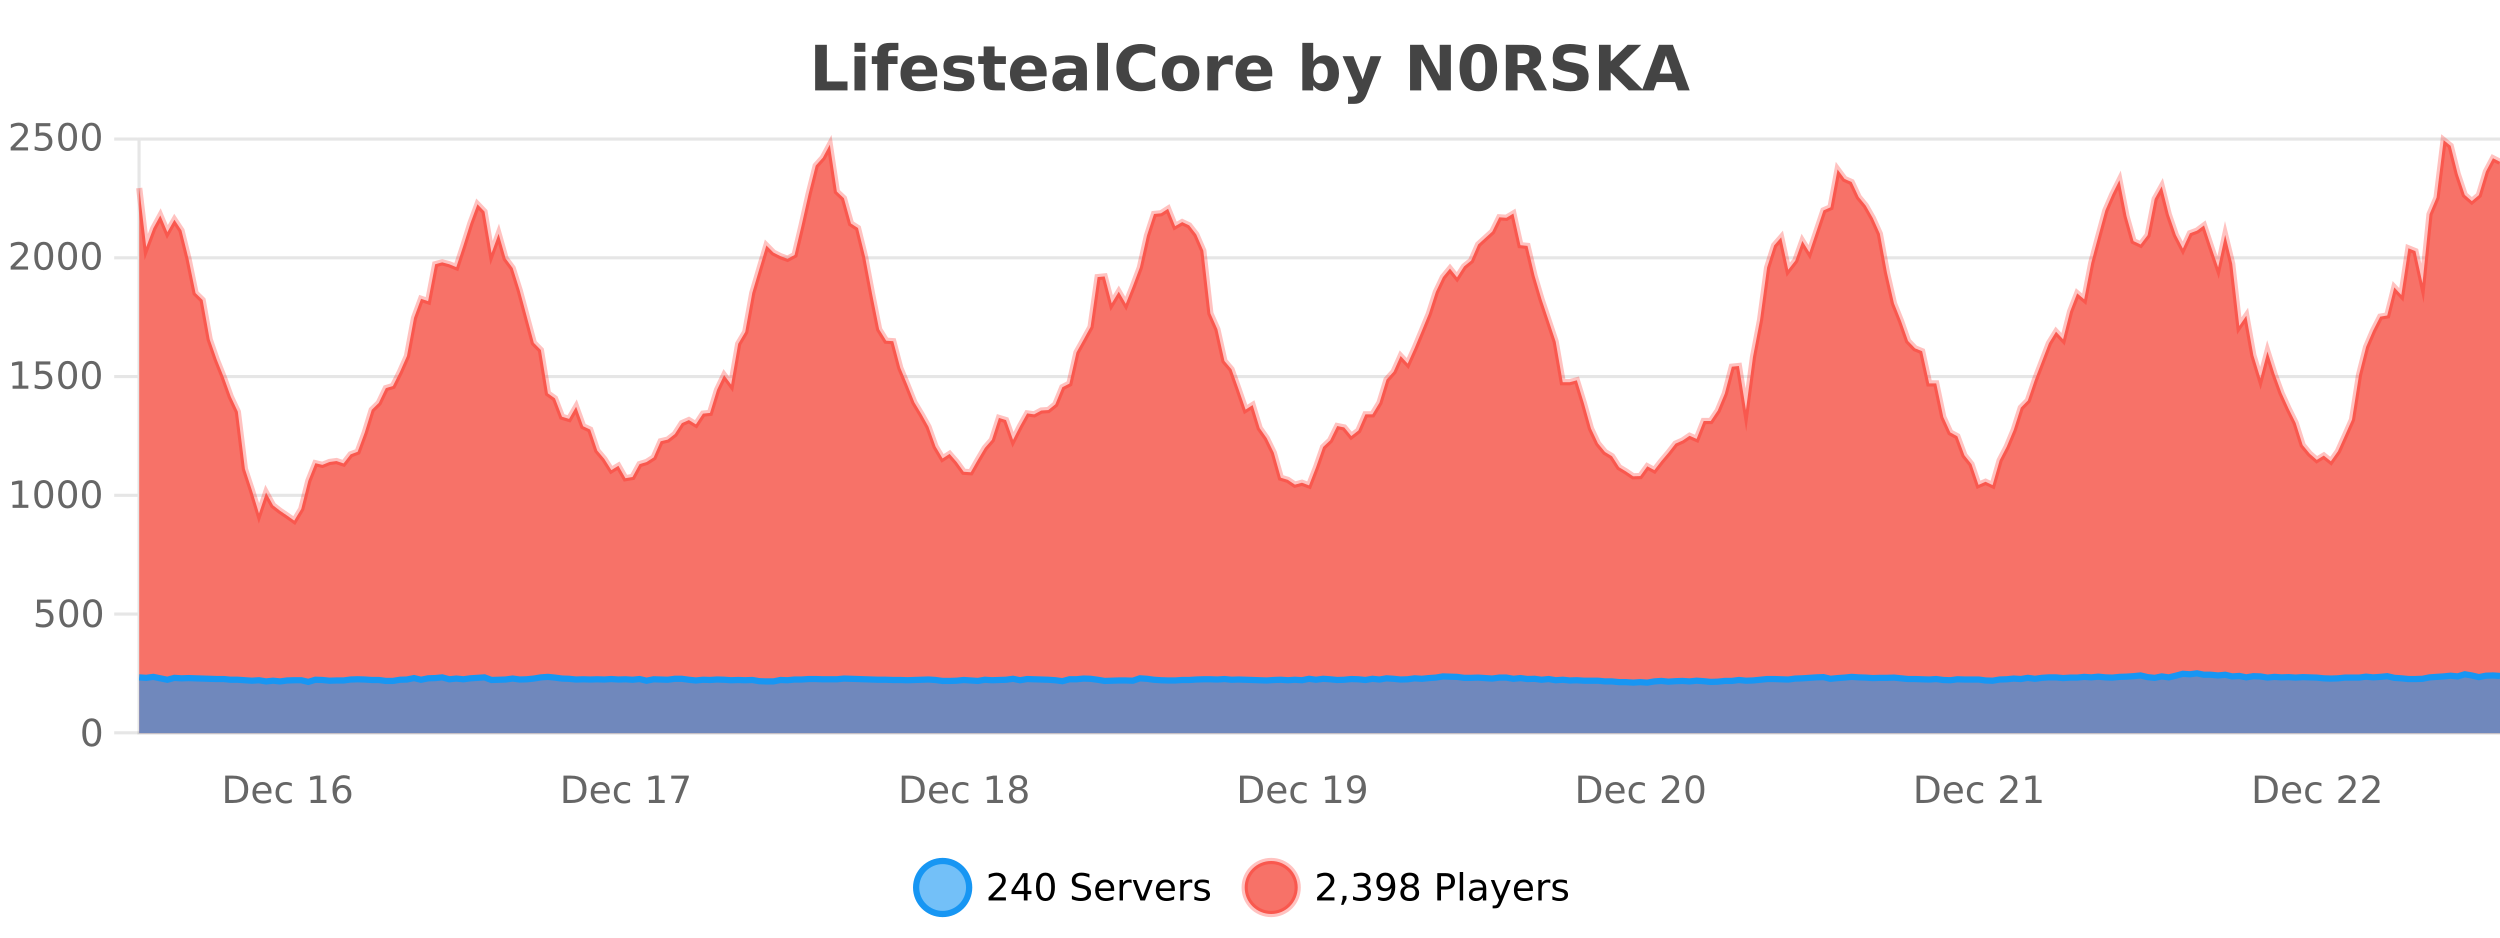
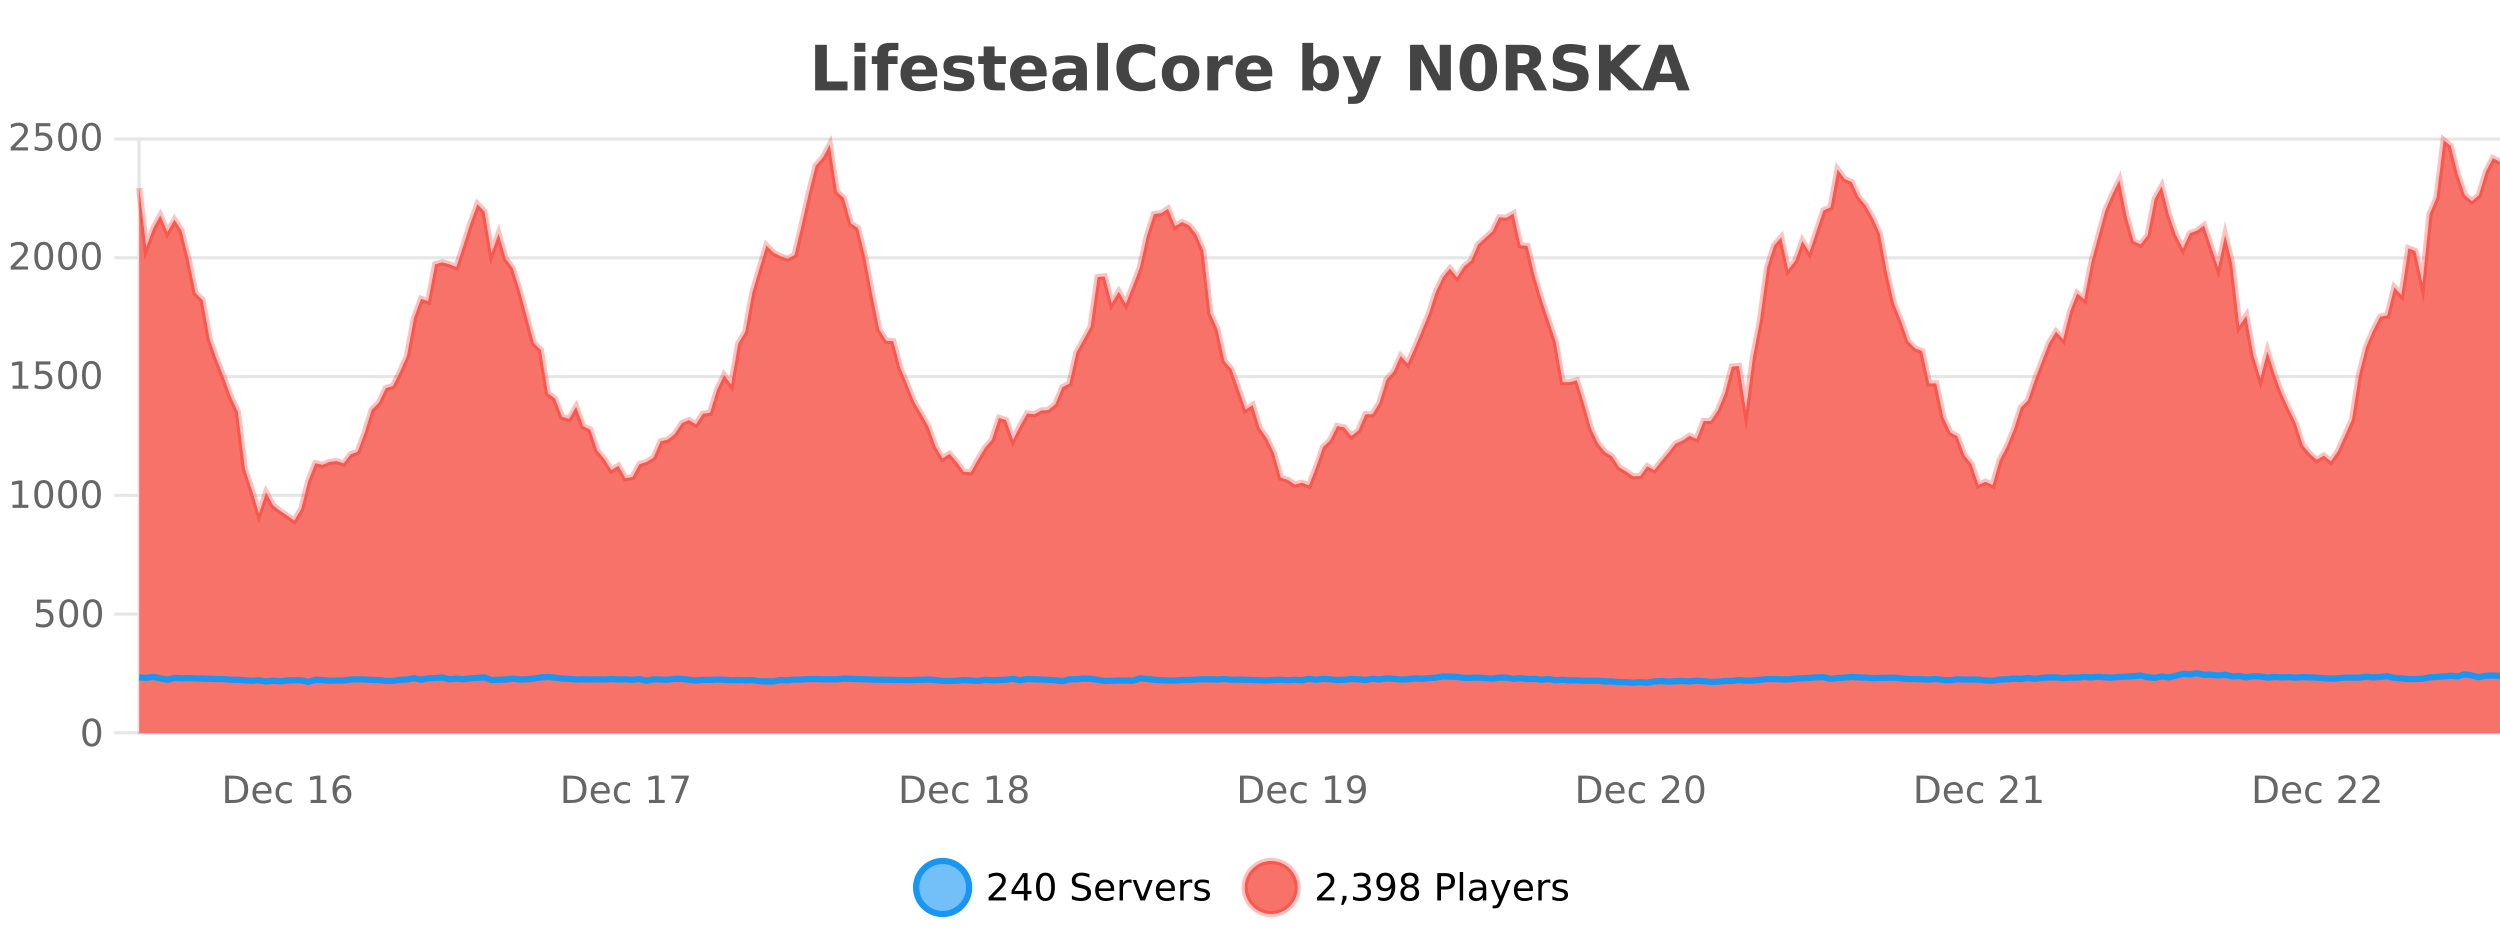
<svg xmlns="http://www.w3.org/2000/svg" width="800pt" height="300pt" viewBox="0 0 800 300" version="1.1">
  <defs>
    <clipPath id="clip1">
      <path d="M 264 263 L 339 263 L 339 300 L 264 300 Z M 264 263 " />
    </clipPath>
    <clipPath id="clip2">
      <path d="M 370 263 L 444 263 L 444 300 L 370 300 Z M 370 263 " />
    </clipPath>
    <clipPath id="clip3">
      <path d="M 44.539 44 L 800 44 L 800 234.602 L 44.539 234.602 Z M 44.539 44 " />
    </clipPath>
    <clipPath id="clip4">
      <path d="M 43.539 43 L 800 43 L 800 195 L 43.539 195 Z M 43.539 43 " />
    </clipPath>
    <clipPath id="clip5">
-       <path d="M 44.539 215 L 800 215 L 800 234.602 L 44.539 234.602 Z M 44.539 215 " />
-     </clipPath>
+       </clipPath>
    <clipPath id="clip6">
      <path d="M 43.539 187 L 800 187 L 800 235.602 L 43.539 235.602 Z M 43.539 187 " />
    </clipPath>
  </defs>
  <g id="surface1137896">
    <rect x="0" y="0" width="800" height="300" style="fill:rgb(100%,100%,100%);fill-opacity:1;stroke:none;" />
    <path style="fill:none;stroke-width:1;stroke-linecap:butt;stroke-linejoin:miter;stroke:rgb(0%,0%,0%);stroke-opacity:0.098;stroke-miterlimit:10;" d="M 45 234.5 L 800 234.5 " />
    <path style="fill:none;stroke-width:1;stroke-linecap:butt;stroke-linejoin:miter;stroke:rgb(0%,0%,0%);stroke-opacity:0.098;stroke-miterlimit:10;" d="M 36.539 234.5 L 44 234.5 " />
    <path style="fill:none;stroke-width:1;stroke-linecap:butt;stroke-linejoin:miter;stroke:rgb(0%,0%,0%);stroke-opacity:0.098;stroke-miterlimit:10;" d="M 45 196.5 L 800 196.5 " />
    <path style="fill:none;stroke-width:1;stroke-linecap:butt;stroke-linejoin:miter;stroke:rgb(0%,0%,0%);stroke-opacity:0.098;stroke-miterlimit:10;" d="M 36.539 196.5 L 44 196.5 " />
    <path style="fill:none;stroke-width:1;stroke-linecap:butt;stroke-linejoin:miter;stroke:rgb(0%,0%,0%);stroke-opacity:0.098;stroke-miterlimit:10;" d="M 45 158.5 L 800 158.5 " />
    <path style="fill:none;stroke-width:1;stroke-linecap:butt;stroke-linejoin:miter;stroke:rgb(0%,0%,0%);stroke-opacity:0.098;stroke-miterlimit:10;" d="M 36.539 158.5 L 44 158.5 " />
    <path style="fill:none;stroke-width:1;stroke-linecap:butt;stroke-linejoin:miter;stroke:rgb(0%,0%,0%);stroke-opacity:0.098;stroke-miterlimit:10;" d="M 45 120.5 L 800 120.5 " />
-     <path style="fill:none;stroke-width:1;stroke-linecap:butt;stroke-linejoin:miter;stroke:rgb(0%,0%,0%);stroke-opacity:0.098;stroke-miterlimit:10;" d="M 36.539 120.5 L 44 120.5 " />
    <path style="fill:none;stroke-width:1;stroke-linecap:butt;stroke-linejoin:miter;stroke:rgb(0%,0%,0%);stroke-opacity:0.098;stroke-miterlimit:10;" d="M 45 82.5 L 800 82.5 " />
    <path style="fill:none;stroke-width:1;stroke-linecap:butt;stroke-linejoin:miter;stroke:rgb(0%,0%,0%);stroke-opacity:0.098;stroke-miterlimit:10;" d="M 36.539 82.5 L 44 82.5 " />
    <path style="fill:none;stroke-width:1;stroke-linecap:butt;stroke-linejoin:miter;stroke:rgb(0%,0%,0%);stroke-opacity:0.098;stroke-miterlimit:10;" d="M 45 44.5 L 800 44.5 " />
    <path style="fill:none;stroke-width:1;stroke-linecap:butt;stroke-linejoin:miter;stroke:rgb(0%,0%,0%);stroke-opacity:0.098;stroke-miterlimit:10;" d="M 36.539 44.5 L 44 44.5 " />
    <path style=" stroke:none;fill-rule:nonzero;fill:rgb(9.02%,58.824%,95.294%);fill-opacity:0.6;" d="M 310.129 284 C 310.129 288.688 306.328 292.484 301.645 292.484 C 296.957 292.484 293.16 288.688 293.16 284 C 293.16 279.312 296.957 275.516 301.645 275.516 C 306.328 275.516 310.129 279.312 310.129 284 Z M 310.129 284 " />
    <g clip-path="url(#clip1)" clip-rule="nonzero">
      <path style="fill:none;stroke-width:2;stroke-linecap:butt;stroke-linejoin:miter;stroke:rgb(9.02%,58.824%,95.294%);stroke-opacity:1;stroke-miterlimit:10;" d="M 310.129 284 C 310.129 288.688 306.328 292.484 301.645 292.484 C 296.957 292.484 293.16 288.688 293.16 284 C 293.16 279.312 296.957 275.516 301.645 275.516 C 306.328 275.516 310.129 279.312 310.129 284 Z M 310.129 284 " />
    </g>
    <path style=" stroke:none;fill-rule:nonzero;fill:rgb(0%,0%,0%);fill-opacity:1;" d="M 317.758 287.156 L 321.898 287.156 L 321.898 288.156 L 316.336 288.156 L 316.336 287.156 C 316.781 286.699 317.391 286.078 318.164 285.297 C 318.945 284.508 319.434 283.996 319.633 283.766 C 320.016 283.352 320.281 282.996 320.43 282.703 C 320.586 282.402 320.664 282.109 320.664 281.828 C 320.664 281.359 320.496 280.98 320.164 280.688 C 319.84 280.398 319.418 280.25 318.898 280.25 C 318.523 280.25 318.125 280.312 317.711 280.438 C 317.305 280.562 316.867 280.762 316.398 281.031 L 316.398 279.828 C 316.875 279.641 317.32 279.5 317.727 279.406 C 318.141 279.305 318.523 279.25 318.867 279.25 C 319.773 279.25 320.496 279.48 321.039 279.938 C 321.578 280.387 321.852 280.992 321.852 281.75 C 321.852 282.105 321.781 282.445 321.648 282.766 C 321.512 283.09 321.266 283.469 320.914 283.906 C 320.809 284.023 320.496 284.352 319.977 284.891 C 319.453 285.434 318.715 286.188 317.758 287.156 Z M 327.625 280.438 L 324.641 285.109 L 327.625 285.109 Z M 327.312 279.406 L 328.812 279.406 L 328.812 285.109 L 330.062 285.109 L 330.062 286.094 L 328.812 286.094 L 328.812 288.156 L 327.625 288.156 L 327.625 286.094 L 323.688 286.094 L 323.688 284.953 Z M 334.539 280.188 C 333.934 280.188 333.477 280.492 333.164 281.094 C 332.859 281.688 332.711 282.59 332.711 283.797 C 332.711 284.996 332.859 285.898 333.164 286.5 C 333.477 287.094 333.934 287.391 334.539 287.391 C 335.152 287.391 335.609 287.094 335.914 286.5 C 336.227 285.898 336.383 284.996 336.383 283.797 C 336.383 282.59 336.227 281.688 335.914 281.094 C 335.609 280.492 335.152 280.188 334.539 280.188 Z M 334.539 279.25 C 335.516 279.25 336.266 279.641 336.789 280.422 C 337.309 281.195 337.57 282.32 337.57 283.797 C 337.57 285.266 337.309 286.391 336.789 287.172 C 336.266 287.945 335.516 288.328 334.539 288.328 C 333.559 288.328 332.809 287.945 332.289 287.172 C 331.777 286.391 331.523 285.266 331.523 283.797 C 331.523 282.32 331.777 281.195 332.289 280.422 C 332.809 279.641 333.559 279.25 334.539 279.25 Z M 348.602 279.688 L 348.602 280.844 C 348.152 280.637 347.727 280.48 347.32 280.375 C 346.922 280.262 346.543 280.203 346.18 280.203 C 345.531 280.203 345.031 280.328 344.68 280.578 C 344.336 280.828 344.164 281.188 344.164 281.656 C 344.164 282.043 344.277 282.336 344.508 282.531 C 344.734 282.73 345.18 282.887 345.836 283 L 346.539 283.156 C 347.422 283.324 348.074 283.621 348.492 284.047 C 348.918 284.465 349.133 285.027 349.133 285.734 C 349.133 286.59 348.844 287.234 348.273 287.672 C 347.711 288.109 346.875 288.328 345.773 288.328 C 345.367 288.328 344.93 288.281 344.461 288.188 C 343.992 288.094 343.508 287.953 343.008 287.766 L 343.008 286.547 C 343.484 286.82 343.953 287.023 344.414 287.156 C 344.883 287.293 345.336 287.359 345.773 287.359 C 346.449 287.359 346.969 287.23 347.336 286.969 C 347.711 286.699 347.898 286.32 347.898 285.828 C 347.898 285.402 347.762 285.07 347.492 284.828 C 347.23 284.578 346.797 284.398 346.195 284.281 L 345.477 284.141 C 344.59 283.965 343.949 283.688 343.555 283.312 C 343.168 282.938 342.977 282.418 342.977 281.75 C 342.977 280.969 343.246 280.359 343.789 279.922 C 344.328 279.477 345.078 279.25 346.039 279.25 C 346.453 279.25 346.871 279.289 347.289 279.359 C 347.715 279.434 348.152 279.543 348.602 279.688 Z M 356.547 284.609 L 356.547 285.125 L 351.578 285.125 C 351.629 285.875 351.852 286.445 352.25 286.828 C 352.656 287.215 353.211 287.406 353.922 287.406 C 354.336 287.406 354.738 287.359 355.125 287.266 C 355.52 287.164 355.91 287.008 356.297 286.797 L 356.297 287.828 C 355.898 287.984 355.5 288.105 355.094 288.188 C 354.688 288.281 354.273 288.328 353.859 288.328 C 352.816 288.328 351.988 288.027 351.375 287.422 C 350.758 286.809 350.453 285.98 350.453 284.938 C 350.453 283.867 350.742 283.016 351.328 282.391 C 351.91 281.758 352.691 281.438 353.672 281.438 C 354.555 281.438 355.254 281.727 355.766 282.297 C 356.285 282.859 356.547 283.633 356.547 284.609 Z M 355.469 284.281 C 355.457 283.699 355.289 283.23 354.969 282.875 C 354.645 282.523 354.219 282.344 353.688 282.344 C 353.082 282.344 352.598 282.516 352.234 282.859 C 351.879 283.203 351.676 283.684 351.625 284.297 Z M 362.117 282.594 C 361.992 282.531 361.855 282.484 361.711 282.453 C 361.574 282.414 361.418 282.391 361.242 282.391 C 360.637 282.391 360.168 282.59 359.836 282.984 C 359.512 283.383 359.352 283.953 359.352 284.703 L 359.352 288.156 L 358.273 288.156 L 358.273 281.594 L 359.352 281.594 L 359.352 282.609 C 359.578 282.215 359.875 281.922 360.242 281.734 C 360.605 281.539 361.047 281.438 361.57 281.438 C 361.641 281.438 361.719 281.445 361.805 281.453 C 361.898 281.465 361.996 281.48 362.102 281.5 Z M 362.469 281.594 L 363.609 281.594 L 365.656 287.094 L 367.719 281.594 L 368.859 281.594 L 366.391 288.156 L 364.922 288.156 Z M 375.961 284.609 L 375.961 285.125 L 370.992 285.125 C 371.043 285.875 371.266 286.445 371.664 286.828 C 372.07 287.215 372.625 287.406 373.336 287.406 C 373.75 287.406 374.152 287.359 374.539 287.266 C 374.934 287.164 375.324 287.008 375.711 286.797 L 375.711 287.828 C 375.312 287.984 374.914 288.105 374.508 288.188 C 374.102 288.281 373.688 288.328 373.273 288.328 C 372.23 288.328 371.402 288.027 370.789 287.422 C 370.172 286.809 369.867 285.98 369.867 284.938 C 369.867 283.867 370.156 283.016 370.742 282.391 C 371.324 281.758 372.105 281.438 373.086 281.438 C 373.969 281.438 374.668 281.727 375.18 282.297 C 375.699 282.859 375.961 283.633 375.961 284.609 Z M 374.883 284.281 C 374.871 283.699 374.703 283.23 374.383 282.875 C 374.059 282.523 373.633 282.344 373.102 282.344 C 372.496 282.344 372.012 282.516 371.648 282.859 C 371.293 283.203 371.09 283.684 371.039 284.297 Z M 381.531 282.594 C 381.406 282.531 381.27 282.484 381.125 282.453 C 380.988 282.414 380.832 282.391 380.656 282.391 C 380.051 282.391 379.582 282.59 379.25 282.984 C 378.926 283.383 378.766 283.953 378.766 284.703 L 378.766 288.156 L 377.688 288.156 L 377.688 281.594 L 378.766 281.594 L 378.766 282.609 C 378.992 282.215 379.289 281.922 379.656 281.734 C 380.02 281.539 380.461 281.438 380.984 281.438 C 381.055 281.438 381.133 281.445 381.219 281.453 C 381.312 281.465 381.41 281.48 381.516 281.5 Z M 386.844 281.781 L 386.844 282.812 C 386.539 282.656 386.223 282.543 385.891 282.469 C 385.566 282.387 385.227 282.344 384.875 282.344 C 384.344 282.344 383.941 282.43 383.672 282.594 C 383.398 282.75 383.266 282.996 383.266 283.328 C 383.266 283.578 383.359 283.777 383.547 283.922 C 383.742 284.059 384.133 284.188 384.719 284.312 L 385.078 284.406 C 385.848 284.562 386.395 284.793 386.719 285.094 C 387.039 285.398 387.203 285.812 387.203 286.344 C 387.203 286.961 386.957 287.445 386.469 287.797 C 385.988 288.152 385.328 288.328 384.484 288.328 C 384.129 288.328 383.758 288.289 383.375 288.219 C 383 288.156 382.602 288.059 382.188 287.922 L 382.188 286.797 C 382.582 287.008 382.973 287.164 383.359 287.266 C 383.742 287.371 384.129 287.422 384.516 287.422 C 385.016 287.422 385.398 287.34 385.672 287.172 C 385.953 286.996 386.094 286.746 386.094 286.422 C 386.094 286.133 385.992 285.906 385.797 285.75 C 385.598 285.594 385.164 285.445 384.5 285.297 L 384.125 285.219 C 383.457 285.074 382.973 284.855 382.672 284.562 C 382.379 284.273 382.234 283.875 382.234 283.375 C 382.234 282.75 382.453 282.273 382.891 281.938 C 383.328 281.605 383.945 281.438 384.75 281.438 C 385.145 281.438 385.52 281.469 385.875 281.531 C 386.227 281.586 386.551 281.668 386.844 281.781 Z M 311.645 277.016 " />
    <path style=" stroke:none;fill-rule:nonzero;fill:rgb(96.863%,44.706%,40.784%);fill-opacity:1;" d="M 415.266 284 C 415.266 288.688 411.465 292.484 406.781 292.484 C 402.094 292.484 398.297 288.688 398.297 284 C 398.297 279.312 402.094 275.516 406.781 275.516 C 411.465 275.516 415.266 279.312 415.266 284 Z M 415.266 284 " />
    <g clip-path="url(#clip2)" clip-rule="nonzero">
      <path style="fill:none;stroke-width:2;stroke-linecap:butt;stroke-linejoin:miter;stroke:rgb(100%,4.706%,0%);stroke-opacity:0.247;stroke-miterlimit:10;" d="M 415.266 284 C 415.266 288.688 411.465 292.484 406.781 292.484 C 402.094 292.484 398.297 288.688 398.297 284 C 398.297 279.312 402.094 275.516 406.781 275.516 C 411.465 275.516 415.266 279.312 415.266 284 Z M 415.266 284 " />
    </g>
    <path style=" stroke:none;fill-rule:nonzero;fill:rgb(0%,0%,0%);fill-opacity:1;" d="M 422.891 287.156 L 427.031 287.156 L 427.031 288.156 L 421.469 288.156 L 421.469 287.156 C 421.914 286.699 422.523 286.078 423.297 285.297 C 424.078 284.508 424.566 283.996 424.766 283.766 C 425.148 283.352 425.414 282.996 425.562 282.703 C 425.719 282.402 425.797 282.109 425.797 281.828 C 425.797 281.359 425.629 280.98 425.297 280.688 C 424.973 280.398 424.551 280.25 424.031 280.25 C 423.656 280.25 423.258 280.312 422.844 280.438 C 422.438 280.562 422 280.762 421.531 281.031 L 421.531 279.828 C 422.008 279.641 422.453 279.5 422.859 279.406 C 423.273 279.305 423.656 279.25 424 279.25 C 424.906 279.25 425.629 279.48 426.172 279.938 C 426.711 280.387 426.984 280.992 426.984 281.75 C 426.984 282.105 426.914 282.445 426.781 282.766 C 426.645 283.09 426.398 283.469 426.047 283.906 C 425.941 284.023 425.629 284.352 425.109 284.891 C 424.586 285.434 423.848 286.188 422.891 287.156 Z M 429.637 286.672 L 430.871 286.672 L 430.871 287.672 L 429.918 289.547 L 429.152 289.547 L 429.637 287.672 Z M 436.922 283.438 C 437.484 283.562 437.922 283.82 438.234 284.203 C 438.555 284.578 438.719 285.047 438.719 285.609 C 438.719 286.477 438.422 287.148 437.828 287.625 C 437.234 288.094 436.391 288.328 435.297 288.328 C 434.93 288.328 434.551 288.289 434.156 288.219 C 433.77 288.148 433.375 288.039 432.969 287.891 L 432.969 286.75 C 433.289 286.938 433.645 287.086 434.031 287.188 C 434.426 287.281 434.836 287.328 435.266 287.328 C 436.004 287.328 436.566 287.184 436.953 286.891 C 437.348 286.602 437.547 286.172 437.547 285.609 C 437.547 285.102 437.363 284.699 437 284.406 C 436.633 284.117 436.133 283.969 435.5 283.969 L 434.469 283.969 L 434.469 283 L 435.547 283 C 436.117 283 436.562 282.887 436.875 282.656 C 437.188 282.418 437.344 282.078 437.344 281.641 C 437.344 281.195 437.18 280.852 436.859 280.609 C 436.547 280.371 436.094 280.25 435.5 280.25 C 435.164 280.25 434.812 280.289 434.438 280.359 C 434.07 280.422 433.664 280.527 433.219 280.672 L 433.219 279.625 C 433.676 279.5 434.098 279.406 434.484 279.344 C 434.879 279.281 435.25 279.25 435.594 279.25 C 436.5 279.25 437.211 279.453 437.734 279.859 C 438.254 280.266 438.516 280.82 438.516 281.516 C 438.516 282.008 438.375 282.418 438.094 282.75 C 437.82 283.086 437.43 283.312 436.922 283.438 Z M 440.992 287.969 L 440.992 286.891 C 441.293 287.039 441.594 287.148 441.898 287.219 C 442.199 287.293 442.5 287.328 442.805 287.328 C 443.586 287.328 444.18 287.07 444.586 286.547 C 445 286.016 445.234 285.215 445.289 284.141 C 445.07 284.484 444.781 284.746 444.43 284.922 C 444.086 285.102 443.699 285.188 443.273 285.188 C 442.398 285.188 441.703 284.93 441.195 284.406 C 440.684 283.875 440.43 283.148 440.43 282.219 C 440.43 281.324 440.695 280.605 441.227 280.062 C 441.758 279.523 442.465 279.25 443.352 279.25 C 444.359 279.25 445.133 279.641 445.664 280.422 C 446.203 281.195 446.477 282.32 446.477 283.797 C 446.477 285.172 446.148 286.273 445.492 287.094 C 444.836 287.918 443.953 288.328 442.852 288.328 C 442.547 288.328 442.246 288.297 441.945 288.234 C 441.641 288.18 441.324 288.094 440.992 287.969 Z M 443.352 284.266 C 443.883 284.266 444.305 284.086 444.617 283.719 C 444.93 283.355 445.086 282.855 445.086 282.219 C 445.086 281.594 444.93 281.102 444.617 280.734 C 444.305 280.371 443.883 280.188 443.352 280.188 C 442.82 280.188 442.398 280.371 442.086 280.734 C 441.781 281.102 441.633 281.594 441.633 282.219 C 441.633 282.855 441.781 283.355 442.086 283.719 C 442.398 284.086 442.82 284.266 443.352 284.266 Z M 451.125 284 C 450.562 284 450.117 284.152 449.797 284.453 C 449.473 284.758 449.312 285.168 449.312 285.688 C 449.312 286.219 449.473 286.637 449.797 286.938 C 450.117 287.242 450.562 287.391 451.125 287.391 C 451.688 287.391 452.129 287.242 452.453 286.938 C 452.773 286.637 452.938 286.219 452.938 285.688 C 452.938 285.168 452.773 284.758 452.453 284.453 C 452.141 284.152 451.695 284 451.125 284 Z M 449.938 283.5 C 449.438 283.375 449.039 283.141 448.75 282.797 C 448.469 282.445 448.328 282.016 448.328 281.516 C 448.328 280.82 448.578 280.266 449.078 279.859 C 449.578 279.453 450.258 279.25 451.125 279.25 C 452 279.25 452.68 279.453 453.172 279.859 C 453.672 280.266 453.922 280.82 453.922 281.516 C 453.922 282.016 453.781 282.445 453.5 282.797 C 453.219 283.141 452.82 283.375 452.312 283.5 C 452.883 283.637 453.328 283.898 453.641 284.281 C 453.961 284.668 454.125 285.137 454.125 285.688 C 454.125 286.543 453.863 287.199 453.344 287.656 C 452.832 288.105 452.094 288.328 451.125 288.328 C 450.164 288.328 449.426 288.105 448.906 287.656 C 448.383 287.199 448.125 286.543 448.125 285.688 C 448.125 285.137 448.285 284.668 448.609 284.281 C 448.93 283.898 449.375 283.637 449.938 283.5 Z M 449.516 281.625 C 449.516 282.086 449.656 282.438 449.938 282.688 C 450.219 282.938 450.613 283.062 451.125 283.062 C 451.633 283.062 452.031 282.938 452.312 282.688 C 452.602 282.438 452.75 282.086 452.75 281.625 C 452.75 281.18 452.602 280.828 452.312 280.578 C 452.031 280.32 451.633 280.188 451.125 280.188 C 450.613 280.188 450.219 280.32 449.938 280.578 C 449.656 280.828 449.516 281.18 449.516 281.625 Z M 461.125 280.375 L 461.125 283.672 L 462.609 283.672 C 463.16 283.672 463.586 283.531 463.891 283.25 C 464.191 282.961 464.344 282.547 464.344 282.016 C 464.344 281.496 464.191 281.094 463.891 280.812 C 463.586 280.523 463.16 280.375 462.609 280.375 Z M 459.938 279.406 L 462.609 279.406 C 463.598 279.406 464.344 279.633 464.844 280.078 C 465.344 280.516 465.594 281.164 465.594 282.016 C 465.594 282.883 465.344 283.539 464.844 283.984 C 464.344 284.422 463.598 284.641 462.609 284.641 L 461.125 284.641 L 461.125 288.156 L 459.938 288.156 Z M 467.125 279.031 L 468.203 279.031 L 468.203 288.156 L 467.125 288.156 Z M 473.445 284.859 C 472.578 284.859 471.977 284.961 471.633 285.156 C 471.297 285.355 471.133 285.695 471.133 286.172 C 471.133 286.559 471.258 286.867 471.508 287.094 C 471.766 287.312 472.109 287.422 472.539 287.422 C 473.141 287.422 473.621 287.215 473.977 286.797 C 474.34 286.371 474.523 285.805 474.523 285.094 L 474.523 284.859 Z M 475.602 284.406 L 475.602 288.156 L 474.523 288.156 L 474.523 287.156 C 474.273 287.555 473.965 287.852 473.602 288.047 C 473.234 288.234 472.789 288.328 472.258 288.328 C 471.578 288.328 471.043 288.141 470.648 287.766 C 470.25 287.383 470.055 286.875 470.055 286.25 C 470.055 285.512 470.297 284.953 470.789 284.578 C 471.289 284.203 472.027 284.016 473.008 284.016 L 474.523 284.016 L 474.523 283.906 C 474.523 283.406 474.355 283.023 474.023 282.75 C 473.699 282.48 473.246 282.344 472.664 282.344 C 472.289 282.344 471.918 282.391 471.555 282.484 C 471.199 282.578 470.859 282.715 470.539 282.891 L 470.539 281.891 C 470.934 281.734 471.312 281.621 471.68 281.547 C 472.055 281.477 472.418 281.438 472.773 281.438 C 473.719 281.438 474.43 281.684 474.898 282.172 C 475.367 282.664 475.602 283.406 475.602 284.406 Z M 480.547 288.766 C 480.242 289.547 479.945 290.055 479.656 290.297 C 479.363 290.535 478.977 290.656 478.5 290.656 L 477.641 290.656 L 477.641 289.75 L 478.266 289.75 C 478.566 289.75 478.797 289.676 478.953 289.531 C 479.117 289.395 479.301 289.066 479.5 288.547 L 479.703 288.047 L 477.047 281.594 L 478.188 281.594 L 480.234 286.719 L 482.297 281.594 L 483.438 281.594 Z M 490.539 284.609 L 490.539 285.125 L 485.57 285.125 C 485.621 285.875 485.844 286.445 486.242 286.828 C 486.648 287.215 487.203 287.406 487.914 287.406 C 488.328 287.406 488.73 287.359 489.117 287.266 C 489.512 287.164 489.902 287.008 490.289 286.797 L 490.289 287.828 C 489.891 287.984 489.492 288.105 489.086 288.188 C 488.68 288.281 488.266 288.328 487.852 288.328 C 486.809 288.328 485.98 288.027 485.367 287.422 C 484.75 286.809 484.445 285.98 484.445 284.938 C 484.445 283.867 484.734 283.016 485.32 282.391 C 485.902 281.758 486.684 281.438 487.664 281.438 C 488.547 281.438 489.246 281.727 489.758 282.297 C 490.277 282.859 490.539 283.633 490.539 284.609 Z M 489.461 284.281 C 489.449 283.699 489.281 283.23 488.961 282.875 C 488.637 282.523 488.211 282.344 487.68 282.344 C 487.074 282.344 486.59 282.516 486.227 282.859 C 485.871 283.203 485.668 283.684 485.617 284.297 Z M 496.109 282.594 C 495.984 282.531 495.848 282.484 495.703 282.453 C 495.566 282.414 495.41 282.391 495.234 282.391 C 494.629 282.391 494.16 282.59 493.828 282.984 C 493.504 283.383 493.344 283.953 493.344 284.703 L 493.344 288.156 L 492.266 288.156 L 492.266 281.594 L 493.344 281.594 L 493.344 282.609 C 493.57 282.215 493.867 281.922 494.234 281.734 C 494.598 281.539 495.039 281.438 495.562 281.438 C 495.633 281.438 495.711 281.445 495.797 281.453 C 495.891 281.465 495.988 281.48 496.094 281.5 Z M 501.418 281.781 L 501.418 282.812 C 501.113 282.656 500.797 282.543 500.465 282.469 C 500.141 282.387 499.801 282.344 499.449 282.344 C 498.918 282.344 498.516 282.43 498.246 282.594 C 497.973 282.75 497.84 282.996 497.84 283.328 C 497.84 283.578 497.934 283.777 498.121 283.922 C 498.316 284.059 498.707 284.188 499.293 284.312 L 499.652 284.406 C 500.422 284.562 500.969 284.793 501.293 285.094 C 501.613 285.398 501.777 285.812 501.777 286.344 C 501.777 286.961 501.531 287.445 501.043 287.797 C 500.562 288.152 499.902 288.328 499.059 288.328 C 498.703 288.328 498.332 288.289 497.949 288.219 C 497.574 288.156 497.176 288.059 496.762 287.922 L 496.762 286.797 C 497.156 287.008 497.547 287.164 497.934 287.266 C 498.316 287.371 498.703 287.422 499.09 287.422 C 499.59 287.422 499.973 287.34 500.246 287.172 C 500.527 286.996 500.668 286.746 500.668 286.422 C 500.668 286.133 500.566 285.906 500.371 285.75 C 500.172 285.594 499.738 285.445 499.074 285.297 L 498.699 285.219 C 498.031 285.074 497.547 284.855 497.246 284.562 C 496.953 284.273 496.809 283.875 496.809 283.375 C 496.809 282.75 497.027 282.273 497.465 281.938 C 497.902 281.605 498.52 281.438 499.324 281.438 C 499.719 281.438 500.094 281.469 500.449 281.531 C 500.801 281.586 501.125 281.668 501.418 281.781 Z M 416.781 277.016 " />
    <path style=" stroke:none;fill-rule:nonzero;fill:rgb(26.667%,26.667%,26.667%);fill-opacity:1;" d="M 260.844 14.344 L 264.594 14.344 L 264.594 26.078 L 271.203 26.078 L 271.203 28.922 L 260.844 28.922 Z M 273.43 17.984 L 276.914 17.984 L 276.914 28.922 L 273.43 28.922 Z M 273.43 13.719 L 276.914 13.719 L 276.914 16.578 L 273.43 16.578 Z M 287.477 13.719 L 287.477 16.016 L 285.539 16.016 C 285.047 16.016 284.703 16.109 284.508 16.297 C 284.309 16.477 284.211 16.781 284.211 17.219 L 284.211 17.984 L 287.211 17.984 L 287.211 20.484 L 284.211 20.484 L 284.211 28.922 L 280.727 28.922 L 280.727 20.484 L 278.977 20.484 L 278.977 17.984 L 280.727 17.984 L 280.727 17.219 C 280.727 16.031 281.055 15.152 281.711 14.578 C 282.375 14.008 283.406 13.719 284.805 13.719 Z M 299.895 23.422 L 299.895 24.422 L 291.723 24.422 C 291.805 25.246 292.102 25.859 292.613 26.266 C 293.121 26.672 293.832 26.875 294.738 26.875 C 295.477 26.875 296.23 26.766 297.004 26.547 C 297.773 26.328 298.566 26 299.379 25.562 L 299.379 28.25 C 298.555 28.562 297.727 28.797 296.895 28.953 C 296.07 29.117 295.246 29.203 294.426 29.203 C 292.445 29.203 290.902 28.703 289.801 27.703 C 288.707 26.695 288.16 25.281 288.16 23.469 C 288.16 21.68 288.695 20.273 289.77 19.25 C 290.852 18.23 292.336 17.719 294.223 17.719 C 295.941 17.719 297.316 18.242 298.348 19.281 C 299.379 20.312 299.895 21.695 299.895 23.422 Z M 296.301 22.266 C 296.301 21.602 296.105 21.062 295.723 20.656 C 295.336 20.25 294.832 20.047 294.207 20.047 C 293.527 20.047 292.977 20.242 292.551 20.625 C 292.133 21 291.871 21.547 291.77 22.266 Z M 311.086 18.328 L 311.086 20.984 C 310.344 20.672 309.625 20.438 308.93 20.281 C 308.23 20.125 307.57 20.047 306.945 20.047 C 306.289 20.047 305.797 20.133 305.477 20.297 C 305.152 20.465 304.992 20.719 304.992 21.062 C 304.992 21.344 305.109 21.559 305.352 21.703 C 305.602 21.852 306.039 21.961 306.664 22.031 L 307.289 22.125 C 309.078 22.355 310.281 22.73 310.898 23.25 C 311.512 23.773 311.82 24.59 311.82 25.703 C 311.82 26.871 311.387 27.746 310.523 28.328 C 309.668 28.914 308.391 29.203 306.695 29.203 C 305.965 29.203 305.215 29.145 304.445 29.031 C 303.672 28.918 302.883 28.746 302.07 28.516 L 302.07 25.859 C 302.766 26.203 303.48 26.461 304.211 26.625 C 304.938 26.793 305.684 26.875 306.445 26.875 C 307.133 26.875 307.648 26.781 307.992 26.594 C 308.336 26.406 308.508 26.125 308.508 25.75 C 308.508 25.438 308.387 25.211 308.148 25.062 C 307.906 24.906 307.434 24.789 306.727 24.703 L 306.117 24.625 C 304.555 24.43 303.461 24.07 302.836 23.547 C 302.211 23.016 301.898 22.215 301.898 21.141 C 301.898 19.984 302.293 19.125 303.086 18.562 C 303.887 18 305.105 17.719 306.742 17.719 C 307.387 17.719 308.062 17.773 308.773 17.875 C 309.48 17.969 310.25 18.121 311.086 18.328 Z M 318.27 14.875 L 318.27 17.984 L 321.879 17.984 L 321.879 20.484 L 318.27 20.484 L 318.27 25.125 C 318.27 25.637 318.367 25.98 318.566 26.156 C 318.773 26.336 319.176 26.422 319.77 26.422 L 321.566 26.422 L 321.566 28.922 L 318.566 28.922 C 317.191 28.922 316.211 28.637 315.629 28.062 C 315.055 27.48 314.77 26.5 314.77 25.125 L 314.77 20.484 L 313.035 20.484 L 313.035 17.984 L 314.77 17.984 L 314.77 14.875 Z M 334.922 23.422 L 334.922 24.422 L 326.75 24.422 C 326.832 25.246 327.129 25.859 327.641 26.266 C 328.148 26.672 328.859 26.875 329.766 26.875 C 330.504 26.875 331.258 26.766 332.031 26.547 C 332.801 26.328 333.594 26 334.406 25.562 L 334.406 28.25 C 333.582 28.562 332.754 28.797 331.922 28.953 C 331.098 29.117 330.273 29.203 329.453 29.203 C 327.473 29.203 325.93 28.703 324.828 27.703 C 323.734 26.695 323.188 25.281 323.188 23.469 C 323.188 21.68 323.723 20.273 324.797 19.25 C 325.879 18.23 327.363 17.719 329.25 17.719 C 330.969 17.719 332.344 18.242 333.375 19.281 C 334.406 20.312 334.922 21.695 334.922 23.422 Z M 331.328 22.266 C 331.328 21.602 331.133 21.062 330.75 20.656 C 330.363 20.25 329.859 20.047 329.234 20.047 C 328.555 20.047 328.004 20.242 327.578 20.625 C 327.16 21 326.898 21.547 326.797 22.266 Z M 342.473 24 C 341.742 24 341.195 24.125 340.832 24.375 C 340.465 24.617 340.285 24.98 340.285 25.469 C 340.285 25.906 340.43 26.25 340.723 26.5 C 341.023 26.75 341.434 26.875 341.957 26.875 C 342.613 26.875 343.164 26.641 343.613 26.172 C 344.07 25.703 344.301 25.117 344.301 24.406 L 344.301 24 Z M 347.816 22.688 L 347.816 28.922 L 344.301 28.922 L 344.301 27.297 C 343.832 27.965 343.301 28.449 342.707 28.75 C 342.121 29.051 341.41 29.203 340.566 29.203 C 339.441 29.203 338.523 28.875 337.816 28.219 C 337.105 27.555 336.754 26.695 336.754 25.641 C 336.754 24.359 337.191 23.422 338.066 22.828 C 338.949 22.227 340.34 21.922 342.238 21.922 L 344.301 21.922 L 344.301 21.641 C 344.301 21.09 344.082 20.688 343.645 20.438 C 343.207 20.18 342.523 20.047 341.598 20.047 C 340.848 20.047 340.148 20.125 339.504 20.281 C 338.855 20.43 338.258 20.648 337.707 20.938 L 337.707 18.281 C 338.457 18.094 339.207 17.953 339.957 17.859 C 340.715 17.766 341.477 17.719 342.238 17.719 C 344.207 17.719 345.629 18.109 346.504 18.891 C 347.379 19.664 347.816 20.93 347.816 22.688 Z M 351.078 13.719 L 354.562 13.719 L 354.562 28.922 L 351.078 28.922 Z M 369.652 28.125 C 368.953 28.48 368.23 28.746 367.48 28.922 C 366.738 29.109 365.957 29.203 365.137 29.203 C 362.707 29.203 360.785 28.527 359.371 27.172 C 357.953 25.809 357.246 23.965 357.246 21.641 C 357.246 19.32 357.953 17.48 359.371 16.125 C 360.785 14.762 362.707 14.078 365.137 14.078 C 365.957 14.078 366.738 14.172 367.48 14.359 C 368.23 14.539 368.953 14.805 369.652 15.156 L 369.652 18.172 C 368.953 17.703 368.266 17.359 367.59 17.141 C 366.91 16.914 366.199 16.797 365.449 16.797 C 364.105 16.797 363.047 17.23 362.277 18.094 C 361.516 18.949 361.137 20.133 361.137 21.641 C 361.137 23.152 361.516 24.34 362.277 25.203 C 363.047 26.059 364.105 26.484 365.449 26.484 C 366.199 26.484 366.91 26.375 367.59 26.156 C 368.266 25.93 368.953 25.578 369.652 25.109 Z M 377.812 20.219 C 377.031 20.219 376.438 20.5 376.031 21.062 C 375.625 21.617 375.422 22.418 375.422 23.469 C 375.422 24.512 375.625 25.312 376.031 25.875 C 376.438 26.43 377.031 26.703 377.812 26.703 C 378.57 26.703 379.148 26.43 379.547 25.875 C 379.953 25.312 380.156 24.512 380.156 23.469 C 380.156 22.418 379.953 21.617 379.547 21.062 C 379.148 20.5 378.57 20.219 377.812 20.219 Z M 377.812 17.719 C 379.688 17.719 381.148 18.23 382.203 19.25 C 383.266 20.262 383.797 21.668 383.797 23.469 C 383.797 25.262 383.266 26.668 382.203 27.688 C 381.148 28.699 379.688 29.203 377.812 29.203 C 375.914 29.203 374.438 28.699 373.375 27.688 C 372.312 26.668 371.781 25.262 371.781 23.469 C 371.781 21.668 372.312 20.262 373.375 19.25 C 374.438 18.23 375.914 17.719 377.812 17.719 Z M 394.477 20.969 C 394.164 20.824 393.855 20.719 393.555 20.656 C 393.25 20.586 392.949 20.547 392.648 20.547 C 391.742 20.547 391.043 20.836 390.555 21.406 C 390.074 21.98 389.836 22.805 389.836 23.875 L 389.836 28.922 L 386.352 28.922 L 386.352 17.984 L 389.836 17.984 L 389.836 19.781 C 390.281 19.062 390.797 18.543 391.383 18.219 C 391.965 17.887 392.664 17.719 393.477 17.719 C 393.602 17.719 393.73 17.727 393.867 17.734 C 394 17.746 394.199 17.766 394.461 17.797 Z M 407.121 23.422 L 407.121 24.422 L 398.949 24.422 C 399.031 25.246 399.328 25.859 399.84 26.266 C 400.348 26.672 401.059 26.875 401.965 26.875 C 402.703 26.875 403.457 26.766 404.23 26.547 C 405 26.328 405.793 26 406.605 25.562 L 406.605 28.25 C 405.781 28.562 404.953 28.797 404.121 28.953 C 403.297 29.117 402.473 29.203 401.652 29.203 C 399.672 29.203 398.129 28.703 397.027 27.703 C 395.934 26.695 395.387 25.281 395.387 23.469 C 395.387 21.68 395.922 20.273 396.996 19.25 C 398.078 18.23 399.562 17.719 401.449 17.719 C 403.168 17.719 404.543 18.242 405.574 19.281 C 406.605 20.312 407.121 21.695 407.121 23.422 Z M 403.527 22.266 C 403.527 21.602 403.332 21.062 402.949 20.656 C 402.562 20.25 402.059 20.047 401.434 20.047 C 400.754 20.047 400.203 20.242 399.777 20.625 C 399.359 21 399.098 21.547 398.996 22.266 Z M 422.555 26.672 C 423.305 26.672 423.875 26.402 424.273 25.859 C 424.668 25.309 424.867 24.512 424.867 23.469 C 424.867 22.43 424.668 21.637 424.273 21.094 C 423.875 20.543 423.305 20.266 422.555 20.266 C 421.805 20.266 421.227 20.543 420.82 21.094 C 420.422 21.637 420.227 22.43 420.227 23.469 C 420.227 24.5 420.422 25.293 420.82 25.844 C 421.227 26.398 421.805 26.672 422.555 26.672 Z M 420.227 19.578 C 420.715 18.945 421.25 18.477 421.836 18.172 C 422.418 17.871 423.09 17.719 423.852 17.719 C 425.203 17.719 426.312 18.258 427.18 19.328 C 428.043 20.402 428.477 21.781 428.477 23.469 C 428.477 25.148 428.043 26.523 427.18 27.594 C 426.312 28.668 425.203 29.203 423.852 29.203 C 423.09 29.203 422.418 29.051 421.836 28.75 C 421.25 28.449 420.715 27.98 420.227 27.344 L 420.227 28.922 L 416.742 28.922 L 416.742 13.719 L 420.227 13.719 Z M 429.621 17.984 L 433.105 17.984 L 436.059 25.406 L 438.559 17.984 L 442.043 17.984 L 437.449 29.953 C 436.988 31.172 436.449 32.02 435.824 32.5 C 435.207 32.988 434.402 33.234 433.402 33.234 L 431.371 33.234 L 431.371 30.938 L 432.465 30.938 C 433.059 30.938 433.488 30.844 433.762 30.656 C 434.031 30.469 434.238 30.129 434.387 29.641 L 434.496 29.344 Z M 451.215 14.344 L 455.402 14.344 L 460.715 24.344 L 460.715 14.344 L 464.277 14.344 L 464.277 28.922 L 460.074 28.922 L 454.777 18.922 L 454.777 28.922 L 451.215 28.922 Z M 475.312 21.609 C 475.312 19.789 475.141 18.508 474.797 17.766 C 474.453 17.016 473.879 16.641 473.078 16.641 C 472.266 16.641 471.688 17.016 471.344 17.766 C 471 18.508 470.828 19.789 470.828 21.609 C 470.828 23.453 471 24.758 471.344 25.516 C 471.688 26.266 472.266 26.641 473.078 26.641 C 473.879 26.641 474.453 26.266 474.797 25.516 C 475.141 24.758 475.312 23.453 475.312 21.609 Z M 479.062 21.641 C 479.062 24.059 478.539 25.922 477.5 27.234 C 476.457 28.547 474.984 29.203 473.078 29.203 C 471.148 29.203 469.664 28.547 468.625 27.234 C 467.582 25.922 467.062 24.059 467.062 21.641 C 467.062 19.227 467.582 17.359 468.625 16.047 C 469.664 14.734 471.148 14.078 473.078 14.078 C 474.984 14.078 476.457 14.734 477.5 16.047 C 478.539 17.359 479.062 19.227 479.062 21.641 Z M 487.195 20.812 C 487.984 20.812 488.555 20.668 488.898 20.375 C 489.242 20.074 489.414 19.59 489.414 18.922 C 489.414 18.258 489.242 17.781 488.898 17.5 C 488.555 17.211 487.984 17.062 487.195 17.062 L 485.617 17.062 L 485.617 20.812 Z M 485.617 23.406 L 485.617 28.922 L 481.867 28.922 L 481.867 14.344 L 487.602 14.344 C 489.516 14.344 490.922 14.668 491.82 15.312 C 492.715 15.961 493.164 16.977 493.164 18.359 C 493.164 19.328 492.93 20.125 492.461 20.75 C 492 21.367 491.305 21.82 490.367 22.109 C 490.875 22.227 491.336 22.492 491.742 22.906 C 492.148 23.312 492.559 23.938 492.977 24.781 L 495.023 28.922 L 491.023 28.922 L 489.242 25.297 C 488.887 24.57 488.523 24.074 488.148 23.812 C 487.781 23.543 487.293 23.406 486.68 23.406 Z M 507.41 14.797 L 507.41 17.891 C 506.605 17.527 505.824 17.258 505.066 17.078 C 504.305 16.891 503.586 16.797 502.91 16.797 C 502.012 16.797 501.348 16.922 500.91 17.172 C 500.48 17.422 500.27 17.809 500.27 18.328 C 500.27 18.715 500.414 19.016 500.707 19.234 C 500.996 19.453 501.523 19.641 502.285 19.797 L 503.879 20.125 C 505.504 20.449 506.652 20.945 507.332 21.609 C 508.02 22.277 508.363 23.219 508.363 24.438 C 508.363 26.043 507.883 27.242 506.926 28.031 C 505.977 28.812 504.523 29.203 502.566 29.203 C 501.637 29.203 500.707 29.113 499.77 28.938 C 498.84 28.762 497.914 28.5 496.988 28.156 L 496.988 24.984 C 497.914 25.484 498.809 25.859 499.676 26.109 C 500.551 26.359 501.395 26.484 502.207 26.484 C 503.027 26.484 503.652 26.352 504.082 26.078 C 504.52 25.797 504.738 25.402 504.738 24.891 C 504.738 24.445 504.586 24.094 504.285 23.844 C 503.992 23.594 503.402 23.371 502.52 23.172 L 501.066 22.859 C 499.605 22.547 498.539 22.055 497.863 21.375 C 497.195 20.688 496.863 19.762 496.863 18.594 C 496.863 17.148 497.332 16.031 498.27 15.25 C 499.207 14.469 500.555 14.078 502.316 14.078 C 503.117 14.078 503.941 14.141 504.785 14.266 C 505.629 14.383 506.504 14.559 507.41 14.797 Z M 511.672 14.344 L 515.422 14.344 L 515.422 19.656 L 520.844 14.344 L 525.203 14.344 L 518.188 21.25 L 525.938 28.922 L 521.219 28.922 L 515.422 23.172 L 515.422 28.922 L 511.672 28.922 Z M 536.016 26.266 L 530.141 26.266 L 529.203 28.922 L 525.422 28.922 L 530.828 14.344 L 535.312 14.344 L 540.703 28.922 L 536.938 28.922 Z M 531.078 23.562 L 535.062 23.562 L 533.078 17.766 Z M 259 10.359 " />
    <path style="fill:none;stroke-width:1;stroke-linecap:butt;stroke-linejoin:miter;stroke:rgb(0%,0%,0%);stroke-opacity:0.098;stroke-miterlimit:10;" d="M 44 234.5 L 801 234.5 " />
    <path style=" stroke:none;fill-rule:nonzero;fill:rgb(40%,40%,40%);fill-opacity:1;" d="M 73.254 249.172 L 73.254 255.984 L 74.691 255.984 C 75.898 255.984 76.777 255.715 77.332 255.172 C 77.895 254.621 78.176 253.75 78.176 252.562 C 78.176 251.398 77.895 250.543 77.332 250 C 76.777 249.449 75.898 249.172 74.691 249.172 Z M 72.066 248.203 L 74.504 248.203 C 76.199 248.203 77.445 248.559 78.238 249.266 C 79.027 249.965 79.426 251.062 79.426 252.562 C 79.426 254.074 79.023 255.184 78.223 255.891 C 77.43 256.602 76.191 256.953 74.504 256.953 L 72.066 256.953 Z M 86.883 253.406 L 86.883 253.922 L 81.914 253.922 C 81.965 254.672 82.188 255.242 82.586 255.625 C 82.992 256.012 83.547 256.203 84.258 256.203 C 84.672 256.203 85.074 256.156 85.461 256.062 C 85.855 255.961 86.246 255.805 86.633 255.594 L 86.633 256.625 C 86.234 256.781 85.836 256.902 85.43 256.984 C 85.023 257.078 84.609 257.125 84.195 257.125 C 83.152 257.125 82.324 256.824 81.711 256.219 C 81.094 255.605 80.789 254.777 80.789 253.734 C 80.789 252.664 81.078 251.812 81.664 251.188 C 82.246 250.555 83.027 250.234 84.008 250.234 C 84.891 250.234 85.59 250.523 86.102 251.094 C 86.621 251.656 86.883 252.43 86.883 253.406 Z M 85.805 253.078 C 85.793 252.496 85.625 252.027 85.305 251.672 C 84.98 251.32 84.555 251.141 84.023 251.141 C 83.418 251.141 82.934 251.312 82.57 251.656 C 82.215 252 82.012 252.48 81.961 253.094 Z M 93.375 250.641 L 93.375 251.656 C 93.062 251.48 92.754 251.352 92.453 251.266 C 92.148 251.184 91.844 251.141 91.531 251.141 C 90.82 251.141 90.273 251.367 89.891 251.812 C 89.504 252.25 89.312 252.871 89.312 253.672 C 89.312 254.477 89.504 255.102 89.891 255.547 C 90.273 255.984 90.82 256.203 91.531 256.203 C 91.844 256.203 92.148 256.164 92.453 256.078 C 92.754 255.996 93.062 255.871 93.375 255.703 L 93.375 256.703 C 93.07 256.84 92.758 256.945 92.438 257.016 C 92.113 257.086 91.77 257.125 91.406 257.125 C 90.414 257.125 89.629 256.82 89.047 256.203 C 88.461 255.578 88.172 254.734 88.172 253.672 C 88.172 252.609 88.461 251.773 89.047 251.156 C 89.641 250.543 90.453 250.234 91.484 250.234 C 91.805 250.234 92.125 250.273 92.438 250.344 C 92.758 250.406 93.07 250.508 93.375 250.641 Z M 99.414 255.953 L 101.352 255.953 L 101.352 249.281 L 99.242 249.703 L 99.242 248.625 L 101.336 248.203 L 102.523 248.203 L 102.523 255.953 L 104.461 255.953 L 104.461 256.953 L 99.414 256.953 Z M 109.531 252.109 C 109 252.109 108.578 252.293 108.266 252.656 C 107.953 253.023 107.797 253.516 107.797 254.141 C 107.797 254.777 107.953 255.277 108.266 255.641 C 108.578 256.008 109 256.188 109.531 256.188 C 110.062 256.188 110.477 256.008 110.781 255.641 C 111.094 255.277 111.25 254.777 111.25 254.141 C 111.25 253.516 111.094 253.023 110.781 252.656 C 110.477 252.293 110.062 252.109 109.531 252.109 Z M 111.875 248.391 L 111.875 249.469 C 111.57 249.336 111.27 249.23 110.969 249.156 C 110.664 249.086 110.367 249.047 110.078 249.047 C 109.297 249.047 108.695 249.312 108.281 249.844 C 107.875 250.367 107.641 251.156 107.578 252.219 C 107.805 251.887 108.094 251.633 108.438 251.453 C 108.789 251.266 109.176 251.172 109.594 251.172 C 110.469 251.172 111.16 251.438 111.672 251.969 C 112.18 252.5 112.438 253.227 112.438 254.141 C 112.438 255.047 112.172 255.773 111.641 256.312 C 111.109 256.855 110.406 257.125 109.531 257.125 C 108.508 257.125 107.734 256.742 107.203 255.969 C 106.672 255.188 106.406 254.062 106.406 252.594 C 106.406 251.211 106.734 250.105 107.391 249.281 C 108.047 248.461 108.926 248.047 110.031 248.047 C 110.32 248.047 110.617 248.078 110.922 248.141 C 111.223 248.195 111.539 248.277 111.875 248.391 Z M 70.895 245.816 " />
    <path style=" stroke:none;fill-rule:nonzero;fill:rgb(40%,40%,40%);fill-opacity:1;" d="M 181.5 249.172 L 181.5 255.984 L 182.938 255.984 C 184.145 255.984 185.023 255.715 185.578 255.172 C 186.141 254.621 186.422 253.75 186.422 252.562 C 186.422 251.398 186.141 250.543 185.578 250 C 185.023 249.449 184.145 249.172 182.938 249.172 Z M 180.312 248.203 L 182.75 248.203 C 184.445 248.203 185.691 248.559 186.484 249.266 C 187.273 249.965 187.672 251.062 187.672 252.562 C 187.672 254.074 187.27 255.184 186.469 255.891 C 185.676 256.602 184.438 256.953 182.75 256.953 L 180.312 256.953 Z M 195.133 253.406 L 195.133 253.922 L 190.164 253.922 C 190.215 254.672 190.438 255.242 190.836 255.625 C 191.242 256.012 191.797 256.203 192.508 256.203 C 192.922 256.203 193.324 256.156 193.711 256.062 C 194.105 255.961 194.496 255.805 194.883 255.594 L 194.883 256.625 C 194.484 256.781 194.086 256.902 193.68 256.984 C 193.273 257.078 192.859 257.125 192.445 257.125 C 191.402 257.125 190.574 256.824 189.961 256.219 C 189.344 255.605 189.039 254.777 189.039 253.734 C 189.039 252.664 189.328 251.812 189.914 251.188 C 190.496 250.555 191.277 250.234 192.258 250.234 C 193.141 250.234 193.84 250.523 194.352 251.094 C 194.871 251.656 195.133 252.43 195.133 253.406 Z M 194.055 253.078 C 194.043 252.496 193.875 252.027 193.555 251.672 C 193.23 251.32 192.805 251.141 192.273 251.141 C 191.668 251.141 191.184 251.312 190.82 251.656 C 190.465 252 190.262 252.48 190.211 253.094 Z M 201.625 250.641 L 201.625 251.656 C 201.312 251.48 201.004 251.352 200.703 251.266 C 200.398 251.184 200.094 251.141 199.781 251.141 C 199.07 251.141 198.523 251.367 198.141 251.812 C 197.754 252.25 197.562 252.871 197.562 253.672 C 197.562 254.477 197.754 255.102 198.141 255.547 C 198.523 255.984 199.07 256.203 199.781 256.203 C 200.094 256.203 200.398 256.164 200.703 256.078 C 201.004 255.996 201.312 255.871 201.625 255.703 L 201.625 256.703 C 201.32 256.84 201.008 256.945 200.688 257.016 C 200.363 257.086 200.02 257.125 199.656 257.125 C 198.664 257.125 197.879 256.82 197.297 256.203 C 196.711 255.578 196.422 254.734 196.422 253.672 C 196.422 252.609 196.711 251.773 197.297 251.156 C 197.891 250.543 198.703 250.234 199.734 250.234 C 200.055 250.234 200.375 250.273 200.688 250.344 C 201.008 250.406 201.32 250.508 201.625 250.641 Z M 207.66 255.953 L 209.598 255.953 L 209.598 249.281 L 207.488 249.703 L 207.488 248.625 L 209.582 248.203 L 210.77 248.203 L 210.77 255.953 L 212.707 255.953 L 212.707 256.953 L 207.66 256.953 Z M 214.797 248.203 L 220.422 248.203 L 220.422 248.703 L 217.25 256.953 L 216.016 256.953 L 219 249.203 L 214.797 249.203 Z M 179.141 245.816 " />
    <path style=" stroke:none;fill-rule:nonzero;fill:rgb(40%,40%,40%);fill-opacity:1;" d="M 289.746 249.172 L 289.746 255.984 L 291.184 255.984 C 292.391 255.984 293.27 255.715 293.824 255.172 C 294.387 254.621 294.668 253.75 294.668 252.562 C 294.668 251.398 294.387 250.543 293.824 250 C 293.27 249.449 292.391 249.172 291.184 249.172 Z M 288.559 248.203 L 290.996 248.203 C 292.691 248.203 293.938 248.559 294.73 249.266 C 295.52 249.965 295.918 251.062 295.918 252.562 C 295.918 254.074 295.516 255.184 294.715 255.891 C 293.922 256.602 292.684 256.953 290.996 256.953 L 288.559 256.953 Z M 303.375 253.406 L 303.375 253.922 L 298.406 253.922 C 298.457 254.672 298.68 255.242 299.078 255.625 C 299.484 256.012 300.039 256.203 300.75 256.203 C 301.164 256.203 301.566 256.156 301.953 256.062 C 302.348 255.961 302.738 255.805 303.125 255.594 L 303.125 256.625 C 302.727 256.781 302.328 256.902 301.922 256.984 C 301.516 257.078 301.102 257.125 300.688 257.125 C 299.645 257.125 298.816 256.824 298.203 256.219 C 297.586 255.605 297.281 254.777 297.281 253.734 C 297.281 252.664 297.57 251.812 298.156 251.188 C 298.738 250.555 299.52 250.234 300.5 250.234 C 301.383 250.234 302.082 250.523 302.594 251.094 C 303.113 251.656 303.375 252.43 303.375 253.406 Z M 302.297 253.078 C 302.285 252.496 302.117 252.027 301.797 251.672 C 301.473 251.32 301.047 251.141 300.516 251.141 C 299.91 251.141 299.426 251.312 299.062 251.656 C 298.707 252 298.504 252.48 298.453 253.094 Z M 309.867 250.641 L 309.867 251.656 C 309.555 251.48 309.246 251.352 308.945 251.266 C 308.641 251.184 308.336 251.141 308.023 251.141 C 307.312 251.141 306.766 251.367 306.383 251.812 C 305.996 252.25 305.805 252.871 305.805 253.672 C 305.805 254.477 305.996 255.102 306.383 255.547 C 306.766 255.984 307.312 256.203 308.023 256.203 C 308.336 256.203 308.641 256.164 308.945 256.078 C 309.246 255.996 309.555 255.871 309.867 255.703 L 309.867 256.703 C 309.562 256.84 309.25 256.945 308.93 257.016 C 308.605 257.086 308.262 257.125 307.898 257.125 C 306.906 257.125 306.121 256.82 305.539 256.203 C 304.953 255.578 304.664 254.734 304.664 253.672 C 304.664 252.609 304.953 251.773 305.539 251.156 C 306.133 250.543 306.945 250.234 307.977 250.234 C 308.297 250.234 308.617 250.273 308.93 250.344 C 309.25 250.406 309.562 250.508 309.867 250.641 Z M 315.906 255.953 L 317.844 255.953 L 317.844 249.281 L 315.734 249.703 L 315.734 248.625 L 317.828 248.203 L 319.016 248.203 L 319.016 255.953 L 320.953 255.953 L 320.953 256.953 L 315.906 256.953 Z M 325.867 252.797 C 325.305 252.797 324.859 252.949 324.539 253.25 C 324.215 253.555 324.055 253.965 324.055 254.484 C 324.055 255.016 324.215 255.434 324.539 255.734 C 324.859 256.039 325.305 256.188 325.867 256.188 C 326.43 256.188 326.871 256.039 327.195 255.734 C 327.516 255.434 327.68 255.016 327.68 254.484 C 327.68 253.965 327.516 253.555 327.195 253.25 C 326.883 252.949 326.438 252.797 325.867 252.797 Z M 324.68 252.297 C 324.18 252.172 323.781 251.938 323.492 251.594 C 323.211 251.242 323.07 250.812 323.07 250.312 C 323.07 249.617 323.32 249.062 323.82 248.656 C 324.32 248.25 325 248.047 325.867 248.047 C 326.742 248.047 327.422 248.25 327.914 248.656 C 328.414 249.062 328.664 249.617 328.664 250.312 C 328.664 250.812 328.523 251.242 328.242 251.594 C 327.961 251.938 327.562 252.172 327.055 252.297 C 327.625 252.434 328.07 252.695 328.383 253.078 C 328.703 253.465 328.867 253.934 328.867 254.484 C 328.867 255.34 328.605 255.996 328.086 256.453 C 327.574 256.902 326.836 257.125 325.867 257.125 C 324.906 257.125 324.168 256.902 323.648 256.453 C 323.125 255.996 322.867 255.34 322.867 254.484 C 322.867 253.934 323.027 253.465 323.352 253.078 C 323.672 252.695 324.117 252.434 324.68 252.297 Z M 324.258 250.422 C 324.258 250.883 324.398 251.234 324.68 251.484 C 324.961 251.734 325.355 251.859 325.867 251.859 C 326.375 251.859 326.773 251.734 327.055 251.484 C 327.344 251.234 327.492 250.883 327.492 250.422 C 327.492 249.977 327.344 249.625 327.055 249.375 C 326.773 249.117 326.375 248.984 325.867 248.984 C 325.355 248.984 324.961 249.117 324.68 249.375 C 324.398 249.625 324.258 249.977 324.258 250.422 Z M 287.387 245.816 " />
    <path style=" stroke:none;fill-rule:nonzero;fill:rgb(40%,40%,40%);fill-opacity:1;" d="M 397.992 249.172 L 397.992 255.984 L 399.43 255.984 C 400.637 255.984 401.516 255.715 402.07 255.172 C 402.633 254.621 402.914 253.75 402.914 252.562 C 402.914 251.398 402.633 250.543 402.07 250 C 401.516 249.449 400.637 249.172 399.43 249.172 Z M 396.805 248.203 L 399.242 248.203 C 400.938 248.203 402.184 248.559 402.977 249.266 C 403.766 249.965 404.164 251.062 404.164 252.562 C 404.164 254.074 403.762 255.184 402.961 255.891 C 402.168 256.602 400.93 256.953 399.242 256.953 L 396.805 256.953 Z M 411.625 253.406 L 411.625 253.922 L 406.656 253.922 C 406.707 254.672 406.93 255.242 407.328 255.625 C 407.734 256.012 408.289 256.203 409 256.203 C 409.414 256.203 409.816 256.156 410.203 256.062 C 410.598 255.961 410.988 255.805 411.375 255.594 L 411.375 256.625 C 410.977 256.781 410.578 256.902 410.172 256.984 C 409.766 257.078 409.352 257.125 408.938 257.125 C 407.895 257.125 407.066 256.824 406.453 256.219 C 405.836 255.605 405.531 254.777 405.531 253.734 C 405.531 252.664 405.82 251.812 406.406 251.188 C 406.988 250.555 407.77 250.234 408.75 250.234 C 409.633 250.234 410.332 250.523 410.844 251.094 C 411.363 251.656 411.625 252.43 411.625 253.406 Z M 410.547 253.078 C 410.535 252.496 410.367 252.027 410.047 251.672 C 409.723 251.32 409.297 251.141 408.766 251.141 C 408.16 251.141 407.676 251.312 407.312 251.656 C 406.957 252 406.754 252.48 406.703 253.094 Z M 418.117 250.641 L 418.117 251.656 C 417.805 251.48 417.496 251.352 417.195 251.266 C 416.891 251.184 416.586 251.141 416.273 251.141 C 415.562 251.141 415.016 251.367 414.633 251.812 C 414.246 252.25 414.055 252.871 414.055 253.672 C 414.055 254.477 414.246 255.102 414.633 255.547 C 415.016 255.984 415.562 256.203 416.273 256.203 C 416.586 256.203 416.891 256.164 417.195 256.078 C 417.496 255.996 417.805 255.871 418.117 255.703 L 418.117 256.703 C 417.812 256.84 417.5 256.945 417.18 257.016 C 416.855 257.086 416.512 257.125 416.148 257.125 C 415.156 257.125 414.371 256.82 413.789 256.203 C 413.203 255.578 412.914 254.734 412.914 253.672 C 412.914 252.609 413.203 251.773 413.789 251.156 C 414.383 250.543 415.195 250.234 416.227 250.234 C 416.547 250.234 416.867 250.273 417.18 250.344 C 417.5 250.406 417.812 250.508 418.117 250.641 Z M 424.152 255.953 L 426.09 255.953 L 426.09 249.281 L 423.98 249.703 L 423.98 248.625 L 426.074 248.203 L 427.262 248.203 L 427.262 255.953 L 429.199 255.953 L 429.199 256.953 L 424.152 256.953 Z M 431.617 256.766 L 431.617 255.688 C 431.918 255.836 432.219 255.945 432.523 256.016 C 432.824 256.09 433.125 256.125 433.43 256.125 C 434.211 256.125 434.805 255.867 435.211 255.344 C 435.625 254.812 435.859 254.012 435.914 252.938 C 435.695 253.281 435.406 253.543 435.055 253.719 C 434.711 253.898 434.324 253.984 433.898 253.984 C 433.023 253.984 432.328 253.727 431.82 253.203 C 431.309 252.672 431.055 251.945 431.055 251.016 C 431.055 250.121 431.32 249.402 431.852 248.859 C 432.383 248.32 433.09 248.047 433.977 248.047 C 434.984 248.047 435.758 248.438 436.289 249.219 C 436.828 249.992 437.102 251.117 437.102 252.594 C 437.102 253.969 436.773 255.07 436.117 255.891 C 435.461 256.715 434.578 257.125 433.477 257.125 C 433.172 257.125 432.871 257.094 432.57 257.031 C 432.266 256.977 431.949 256.891 431.617 256.766 Z M 433.977 253.062 C 434.508 253.062 434.93 252.883 435.242 252.516 C 435.555 252.152 435.711 251.652 435.711 251.016 C 435.711 250.391 435.555 249.898 435.242 249.531 C 434.93 249.168 434.508 248.984 433.977 248.984 C 433.445 248.984 433.023 249.168 432.711 249.531 C 432.406 249.898 432.258 250.391 432.258 251.016 C 432.258 251.652 432.406 252.152 432.711 252.516 C 433.023 252.883 433.445 253.062 433.977 253.062 Z M 395.633 245.816 " />
    <path style=" stroke:none;fill-rule:nonzero;fill:rgb(40%,40%,40%);fill-opacity:1;" d="M 506.234 249.172 L 506.234 255.984 L 507.672 255.984 C 508.879 255.984 509.758 255.715 510.312 255.172 C 510.875 254.621 511.156 253.75 511.156 252.562 C 511.156 251.398 510.875 250.543 510.312 250 C 509.758 249.449 508.879 249.172 507.672 249.172 Z M 505.047 248.203 L 507.484 248.203 C 509.18 248.203 510.426 248.559 511.219 249.266 C 512.008 249.965 512.406 251.062 512.406 252.562 C 512.406 254.074 512.004 255.184 511.203 255.891 C 510.41 256.602 509.172 256.953 507.484 256.953 L 505.047 256.953 Z M 519.867 253.406 L 519.867 253.922 L 514.898 253.922 C 514.949 254.672 515.172 255.242 515.57 255.625 C 515.977 256.012 516.531 256.203 517.242 256.203 C 517.656 256.203 518.059 256.156 518.445 256.062 C 518.84 255.961 519.23 255.805 519.617 255.594 L 519.617 256.625 C 519.219 256.781 518.82 256.902 518.414 256.984 C 518.008 257.078 517.594 257.125 517.18 257.125 C 516.137 257.125 515.309 256.824 514.695 256.219 C 514.078 255.605 513.773 254.777 513.773 253.734 C 513.773 252.664 514.062 251.812 514.648 251.188 C 515.23 250.555 516.012 250.234 516.992 250.234 C 517.875 250.234 518.574 250.523 519.086 251.094 C 519.605 251.656 519.867 252.43 519.867 253.406 Z M 518.789 253.078 C 518.777 252.496 518.609 252.027 518.289 251.672 C 517.965 251.32 517.539 251.141 517.008 251.141 C 516.402 251.141 515.918 251.312 515.555 251.656 C 515.199 252 514.996 252.48 514.945 253.094 Z M 526.359 250.641 L 526.359 251.656 C 526.047 251.48 525.738 251.352 525.438 251.266 C 525.133 251.184 524.828 251.141 524.516 251.141 C 523.805 251.141 523.258 251.367 522.875 251.812 C 522.488 252.25 522.297 252.871 522.297 253.672 C 522.297 254.477 522.488 255.102 522.875 255.547 C 523.258 255.984 523.805 256.203 524.516 256.203 C 524.828 256.203 525.133 256.164 525.438 256.078 C 525.738 255.996 526.047 255.871 526.359 255.703 L 526.359 256.703 C 526.055 256.84 525.742 256.945 525.422 257.016 C 525.098 257.086 524.754 257.125 524.391 257.125 C 523.398 257.125 522.613 256.82 522.031 256.203 C 521.445 255.578 521.156 254.734 521.156 253.672 C 521.156 252.609 521.445 251.773 522.031 251.156 C 522.625 250.543 523.438 250.234 524.469 250.234 C 524.789 250.234 525.109 250.273 525.422 250.344 C 525.742 250.406 526.055 250.508 526.359 250.641 Z M 533.207 255.953 L 537.348 255.953 L 537.348 256.953 L 531.785 256.953 L 531.785 255.953 C 532.23 255.496 532.84 254.875 533.613 254.094 C 534.395 253.305 534.883 252.793 535.082 252.562 C 535.465 252.148 535.73 251.793 535.879 251.5 C 536.035 251.199 536.113 250.906 536.113 250.625 C 536.113 250.156 535.945 249.777 535.613 249.484 C 535.289 249.195 534.867 249.047 534.348 249.047 C 533.973 249.047 533.574 249.109 533.16 249.234 C 532.754 249.359 532.316 249.559 531.848 249.828 L 531.848 248.625 C 532.324 248.438 532.77 248.297 533.176 248.203 C 533.59 248.102 533.973 248.047 534.316 248.047 C 535.223 248.047 535.945 248.277 536.488 248.734 C 537.027 249.184 537.301 249.789 537.301 250.547 C 537.301 250.902 537.23 251.242 537.098 251.562 C 536.961 251.887 536.715 252.266 536.363 252.703 C 536.258 252.82 535.945 253.148 535.426 253.688 C 534.902 254.23 534.164 254.984 533.207 255.953 Z M 542.359 248.984 C 541.754 248.984 541.297 249.289 540.984 249.891 C 540.68 250.484 540.531 251.387 540.531 252.594 C 540.531 253.793 540.68 254.695 540.984 255.297 C 541.297 255.891 541.754 256.188 542.359 256.188 C 542.973 256.188 543.43 255.891 543.734 255.297 C 544.047 254.695 544.203 253.793 544.203 252.594 C 544.203 251.387 544.047 250.484 543.734 249.891 C 543.43 249.289 542.973 248.984 542.359 248.984 Z M 542.359 248.047 C 543.336 248.047 544.086 248.438 544.609 249.219 C 545.129 249.992 545.391 251.117 545.391 252.594 C 545.391 254.062 545.129 255.188 544.609 255.969 C 544.086 256.742 543.336 257.125 542.359 257.125 C 541.379 257.125 540.629 256.742 540.109 255.969 C 539.598 255.188 539.344 254.062 539.344 252.594 C 539.344 251.117 539.598 249.992 540.109 249.219 C 540.629 248.438 541.379 248.047 542.359 248.047 Z M 503.875 245.816 " />
    <path style=" stroke:none;fill-rule:nonzero;fill:rgb(40%,40%,40%);fill-opacity:1;" d="M 614.48 249.172 L 614.48 255.984 L 615.918 255.984 C 617.125 255.984 618.004 255.715 618.559 255.172 C 619.121 254.621 619.402 253.75 619.402 252.562 C 619.402 251.398 619.121 250.543 618.559 250 C 618.004 249.449 617.125 249.172 615.918 249.172 Z M 613.293 248.203 L 615.73 248.203 C 617.426 248.203 618.672 248.559 619.465 249.266 C 620.254 249.965 620.652 251.062 620.652 252.562 C 620.652 254.074 620.25 255.184 619.449 255.891 C 618.656 256.602 617.418 256.953 615.73 256.953 L 613.293 256.953 Z M 628.109 253.406 L 628.109 253.922 L 623.141 253.922 C 623.191 254.672 623.414 255.242 623.812 255.625 C 624.219 256.012 624.773 256.203 625.484 256.203 C 625.898 256.203 626.301 256.156 626.688 256.062 C 627.082 255.961 627.473 255.805 627.859 255.594 L 627.859 256.625 C 627.461 256.781 627.062 256.902 626.656 256.984 C 626.25 257.078 625.836 257.125 625.422 257.125 C 624.379 257.125 623.551 256.824 622.938 256.219 C 622.32 255.605 622.016 254.777 622.016 253.734 C 622.016 252.664 622.305 251.812 622.891 251.188 C 623.473 250.555 624.254 250.234 625.234 250.234 C 626.117 250.234 626.816 250.523 627.328 251.094 C 627.848 251.656 628.109 252.43 628.109 253.406 Z M 627.031 253.078 C 627.02 252.496 626.852 252.027 626.531 251.672 C 626.207 251.32 625.781 251.141 625.25 251.141 C 624.645 251.141 624.16 251.312 623.797 251.656 C 623.441 252 623.238 252.48 623.188 253.094 Z M 634.602 250.641 L 634.602 251.656 C 634.289 251.48 633.98 251.352 633.68 251.266 C 633.375 251.184 633.07 251.141 632.758 251.141 C 632.047 251.141 631.5 251.367 631.117 251.812 C 630.73 252.25 630.539 252.871 630.539 253.672 C 630.539 254.477 630.73 255.102 631.117 255.547 C 631.5 255.984 632.047 256.203 632.758 256.203 C 633.07 256.203 633.375 256.164 633.68 256.078 C 633.98 255.996 634.289 255.871 634.602 255.703 L 634.602 256.703 C 634.297 256.84 633.984 256.945 633.664 257.016 C 633.34 257.086 632.996 257.125 632.633 257.125 C 631.641 257.125 630.855 256.82 630.273 256.203 C 629.688 255.578 629.398 254.734 629.398 253.672 C 629.398 252.609 629.688 251.773 630.273 251.156 C 630.867 250.543 631.68 250.234 632.711 250.234 C 633.031 250.234 633.352 250.273 633.664 250.344 C 633.984 250.406 634.297 250.508 634.602 250.641 Z M 641.453 255.953 L 645.594 255.953 L 645.594 256.953 L 640.031 256.953 L 640.031 255.953 C 640.477 255.496 641.086 254.875 641.859 254.094 C 642.641 253.305 643.129 252.793 643.328 252.562 C 643.711 252.148 643.977 251.793 644.125 251.5 C 644.281 251.199 644.359 250.906 644.359 250.625 C 644.359 250.156 644.191 249.777 643.859 249.484 C 643.535 249.195 643.113 249.047 642.594 249.047 C 642.219 249.047 641.82 249.109 641.406 249.234 C 641 249.359 640.562 249.559 640.094 249.828 L 640.094 248.625 C 640.57 248.438 641.016 248.297 641.422 248.203 C 641.836 248.102 642.219 248.047 642.562 248.047 C 643.469 248.047 644.191 248.277 644.734 248.734 C 645.273 249.184 645.547 249.789 645.547 250.547 C 645.547 250.902 645.477 251.242 645.344 251.562 C 645.207 251.887 644.961 252.266 644.609 252.703 C 644.504 252.82 644.191 253.148 643.672 253.688 C 643.148 254.23 642.41 254.984 641.453 255.953 Z M 648.273 255.953 L 650.211 255.953 L 650.211 249.281 L 648.102 249.703 L 648.102 248.625 L 650.195 248.203 L 651.383 248.203 L 651.383 255.953 L 653.32 255.953 L 653.32 256.953 L 648.273 256.953 Z M 612.121 245.816 " />
    <path style=" stroke:none;fill-rule:nonzero;fill:rgb(40%,40%,40%);fill-opacity:1;" d="M 722.727 249.172 L 722.727 255.984 L 724.164 255.984 C 725.371 255.984 726.25 255.715 726.805 255.172 C 727.367 254.621 727.648 253.75 727.648 252.562 C 727.648 251.398 727.367 250.543 726.805 250 C 726.25 249.449 725.371 249.172 724.164 249.172 Z M 721.539 248.203 L 723.977 248.203 C 725.672 248.203 726.918 248.559 727.711 249.266 C 728.5 249.965 728.898 251.062 728.898 252.562 C 728.898 254.074 728.496 255.184 727.695 255.891 C 726.902 256.602 725.664 256.953 723.977 256.953 L 721.539 256.953 Z M 736.359 253.406 L 736.359 253.922 L 731.391 253.922 C 731.441 254.672 731.664 255.242 732.062 255.625 C 732.469 256.012 733.023 256.203 733.734 256.203 C 734.148 256.203 734.551 256.156 734.938 256.062 C 735.332 255.961 735.723 255.805 736.109 255.594 L 736.109 256.625 C 735.711 256.781 735.312 256.902 734.906 256.984 C 734.5 257.078 734.086 257.125 733.672 257.125 C 732.629 257.125 731.801 256.824 731.188 256.219 C 730.57 255.605 730.266 254.777 730.266 253.734 C 730.266 252.664 730.555 251.812 731.141 251.188 C 731.723 250.555 732.504 250.234 733.484 250.234 C 734.367 250.234 735.066 250.523 735.578 251.094 C 736.098 251.656 736.359 252.43 736.359 253.406 Z M 735.281 253.078 C 735.27 252.496 735.102 252.027 734.781 251.672 C 734.457 251.32 734.031 251.141 733.5 251.141 C 732.895 251.141 732.41 251.312 732.047 251.656 C 731.691 252 731.488 252.48 731.438 253.094 Z M 742.852 250.641 L 742.852 251.656 C 742.539 251.48 742.23 251.352 741.93 251.266 C 741.625 251.184 741.32 251.141 741.008 251.141 C 740.297 251.141 739.75 251.367 739.367 251.812 C 738.98 252.25 738.789 252.871 738.789 253.672 C 738.789 254.477 738.98 255.102 739.367 255.547 C 739.75 255.984 740.297 256.203 741.008 256.203 C 741.32 256.203 741.625 256.164 741.93 256.078 C 742.23 255.996 742.539 255.871 742.852 255.703 L 742.852 256.703 C 742.547 256.84 742.234 256.945 741.914 257.016 C 741.59 257.086 741.246 257.125 740.883 257.125 C 739.891 257.125 739.105 256.82 738.523 256.203 C 737.938 255.578 737.648 254.734 737.648 253.672 C 737.648 252.609 737.938 251.773 738.523 251.156 C 739.117 250.543 739.93 250.234 740.961 250.234 C 741.281 250.234 741.602 250.273 741.914 250.344 C 742.234 250.406 742.547 250.508 742.852 250.641 Z M 749.699 255.953 L 753.84 255.953 L 753.84 256.953 L 748.277 256.953 L 748.277 255.953 C 748.723 255.496 749.332 254.875 750.105 254.094 C 750.887 253.305 751.375 252.793 751.574 252.562 C 751.957 252.148 752.223 251.793 752.371 251.5 C 752.527 251.199 752.605 250.906 752.605 250.625 C 752.605 250.156 752.438 249.777 752.105 249.484 C 751.781 249.195 751.359 249.047 750.84 249.047 C 750.465 249.047 750.066 249.109 749.652 249.234 C 749.246 249.359 748.809 249.559 748.34 249.828 L 748.34 248.625 C 748.816 248.438 749.262 248.297 749.668 248.203 C 750.082 248.102 750.465 248.047 750.809 248.047 C 751.715 248.047 752.438 248.277 752.98 248.734 C 753.52 249.184 753.793 249.789 753.793 250.547 C 753.793 250.902 753.723 251.242 753.59 251.562 C 753.453 251.887 753.207 252.266 752.855 252.703 C 752.75 252.82 752.438 253.148 751.918 253.688 C 751.395 254.23 750.656 254.984 749.699 255.953 Z M 757.336 255.953 L 761.477 255.953 L 761.477 256.953 L 755.914 256.953 L 755.914 255.953 C 756.359 255.496 756.969 254.875 757.742 254.094 C 758.523 253.305 759.012 252.793 759.211 252.562 C 759.594 252.148 759.859 251.793 760.008 251.5 C 760.164 251.199 760.242 250.906 760.242 250.625 C 760.242 250.156 760.074 249.777 759.742 249.484 C 759.418 249.195 758.996 249.047 758.477 249.047 C 758.102 249.047 757.703 249.109 757.289 249.234 C 756.883 249.359 756.445 249.559 755.977 249.828 L 755.977 248.625 C 756.453 248.438 756.898 248.297 757.305 248.203 C 757.719 248.102 758.102 248.047 758.445 248.047 C 759.352 248.047 760.074 248.277 760.617 248.734 C 761.156 249.184 761.43 249.789 761.43 250.547 C 761.43 250.902 761.359 251.242 761.227 251.562 C 761.09 251.887 760.844 252.266 760.492 252.703 C 760.387 252.82 760.074 253.148 759.555 253.688 C 759.031 254.23 758.293 254.984 757.336 255.953 Z M 720.367 245.816 " />
    <path style="fill:none;stroke-width:1;stroke-linecap:butt;stroke-linejoin:miter;stroke:rgb(0%,0%,0%);stroke-opacity:0.098;stroke-miterlimit:10;" d="M 44.5 44 L 44.5 235 " />
    <path style=" stroke:none;fill-rule:nonzero;fill:rgb(40%,40%,40%);fill-opacity:1;" d="M 29.352 230.789 C 28.746 230.789 28.289 231.094 27.977 231.695 C 27.672 232.289 27.523 233.191 27.523 234.398 C 27.523 235.598 27.672 236.5 27.977 237.102 C 28.289 237.695 28.746 237.992 29.352 237.992 C 29.965 237.992 30.422 237.695 30.727 237.102 C 31.039 236.5 31.195 235.598 31.195 234.398 C 31.195 233.191 31.039 232.289 30.727 231.695 C 30.422 231.094 29.965 230.789 29.352 230.789 Z M 29.352 229.852 C 30.328 229.852 31.078 230.242 31.602 231.023 C 32.121 231.797 32.383 232.922 32.383 234.398 C 32.383 235.867 32.121 236.992 31.602 237.773 C 31.078 238.547 30.328 238.93 29.352 238.93 C 28.371 238.93 27.621 238.547 27.102 237.773 C 26.59 236.992 26.336 235.867 26.336 234.398 C 26.336 232.922 26.59 231.797 27.102 231.023 C 27.621 230.242 28.371 229.852 29.352 229.852 Z M 25.539 227.617 " />
    <path style=" stroke:none;fill-rule:nonzero;fill:rgb(40%,40%,40%);fill-opacity:1;" d="M 11.836 191.883 L 16.477 191.883 L 16.477 192.883 L 12.914 192.883 L 12.914 195.023 C 13.09 194.961 13.262 194.922 13.43 194.898 C 13.605 194.867 13.777 194.852 13.945 194.852 C 14.922 194.852 15.699 195.125 16.273 195.664 C 16.844 196.195 17.133 196.914 17.133 197.82 C 17.133 198.77 16.836 199.504 16.242 200.023 C 15.656 200.547 14.836 200.805 13.773 200.805 C 13.398 200.805 13.016 200.773 12.633 200.711 C 12.258 200.648 11.867 200.555 11.461 200.43 L 11.461 199.242 C 11.812 199.43 12.18 199.57 12.555 199.664 C 12.93 199.758 13.324 199.805 13.742 199.805 C 14.418 199.805 14.953 199.629 15.352 199.273 C 15.746 198.922 15.945 198.438 15.945 197.82 C 15.945 197.219 15.746 196.738 15.352 196.383 C 14.953 196.031 14.418 195.852 13.742 195.852 C 13.43 195.852 13.109 195.891 12.789 195.961 C 12.477 196.023 12.156 196.129 11.836 196.273 Z M 21.984 192.664 C 21.379 192.664 20.922 192.969 20.609 193.57 C 20.305 194.164 20.156 195.066 20.156 196.273 C 20.156 197.473 20.305 198.375 20.609 198.977 C 20.922 199.57 21.379 199.867 21.984 199.867 C 22.598 199.867 23.055 199.57 23.359 198.977 C 23.672 198.375 23.828 197.473 23.828 196.273 C 23.828 195.066 23.672 194.164 23.359 193.57 C 23.055 192.969 22.598 192.664 21.984 192.664 Z M 21.984 191.727 C 22.961 191.727 23.711 192.117 24.234 192.898 C 24.754 193.672 25.016 194.797 25.016 196.273 C 25.016 197.742 24.754 198.867 24.234 199.648 C 23.711 200.422 22.961 200.805 21.984 200.805 C 21.004 200.805 20.254 200.422 19.734 199.648 C 19.223 198.867 18.969 197.742 18.969 196.273 C 18.969 194.797 19.223 193.672 19.734 192.898 C 20.254 192.117 21.004 191.727 21.984 191.727 Z M 29.621 192.664 C 29.016 192.664 28.559 192.969 28.246 193.57 C 27.941 194.164 27.793 195.066 27.793 196.273 C 27.793 197.473 27.941 198.375 28.246 198.977 C 28.559 199.57 29.016 199.867 29.621 199.867 C 30.234 199.867 30.691 199.57 30.996 198.977 C 31.309 198.375 31.465 197.473 31.465 196.273 C 31.465 195.066 31.309 194.164 30.996 193.57 C 30.691 192.969 30.234 192.664 29.621 192.664 Z M 29.621 191.727 C 30.598 191.727 31.348 192.117 31.871 192.898 C 32.391 193.672 32.652 194.797 32.652 196.273 C 32.652 197.742 32.391 198.867 31.871 199.648 C 31.348 200.422 30.598 200.805 29.621 200.805 C 28.641 200.805 27.891 200.422 27.371 199.648 C 26.859 198.867 26.605 197.742 26.605 196.273 C 26.605 194.797 26.859 193.672 27.371 192.898 C 27.891 192.117 28.641 191.727 29.621 191.727 Z M 10.539 189.496 " />
    <path style=" stroke:none;fill-rule:nonzero;fill:rgb(40%,40%,40%);fill-opacity:1;" d="M 4.023 161.516 L 5.961 161.516 L 5.961 154.844 L 3.852 155.266 L 3.852 154.188 L 5.945 153.766 L 7.133 153.766 L 7.133 161.516 L 9.07 161.516 L 9.07 162.516 L 4.023 162.516 Z M 13.984 154.547 C 13.379 154.547 12.922 154.852 12.609 155.453 C 12.305 156.047 12.156 156.949 12.156 158.156 C 12.156 159.355 12.305 160.258 12.609 160.859 C 12.922 161.453 13.379 161.75 13.984 161.75 C 14.598 161.75 15.055 161.453 15.359 160.859 C 15.672 160.258 15.828 159.355 15.828 158.156 C 15.828 156.949 15.672 156.047 15.359 155.453 C 15.055 154.852 14.598 154.547 13.984 154.547 Z M 13.984 153.609 C 14.961 153.609 15.711 154 16.234 154.781 C 16.754 155.555 17.016 156.68 17.016 158.156 C 17.016 159.625 16.754 160.75 16.234 161.531 C 15.711 162.305 14.961 162.688 13.984 162.688 C 13.004 162.688 12.254 162.305 11.734 161.531 C 11.223 160.75 10.969 159.625 10.969 158.156 C 10.969 156.68 11.223 155.555 11.734 154.781 C 12.254 154 13.004 153.609 13.984 153.609 Z M 21.621 154.547 C 21.016 154.547 20.559 154.852 20.246 155.453 C 19.941 156.047 19.793 156.949 19.793 158.156 C 19.793 159.355 19.941 160.258 20.246 160.859 C 20.559 161.453 21.016 161.75 21.621 161.75 C 22.234 161.75 22.691 161.453 22.996 160.859 C 23.309 160.258 23.465 159.355 23.465 158.156 C 23.465 156.949 23.309 156.047 22.996 155.453 C 22.691 154.852 22.234 154.547 21.621 154.547 Z M 21.621 153.609 C 22.598 153.609 23.348 154 23.871 154.781 C 24.391 155.555 24.652 156.68 24.652 158.156 C 24.652 159.625 24.391 160.75 23.871 161.531 C 23.348 162.305 22.598 162.688 21.621 162.688 C 20.641 162.688 19.891 162.305 19.371 161.531 C 18.859 160.75 18.605 159.625 18.605 158.156 C 18.605 156.68 18.859 155.555 19.371 154.781 C 19.891 154 20.641 153.609 21.621 153.609 Z M 29.258 154.547 C 28.652 154.547 28.195 154.852 27.883 155.453 C 27.578 156.047 27.43 156.949 27.43 158.156 C 27.43 159.355 27.578 160.258 27.883 160.859 C 28.195 161.453 28.652 161.75 29.258 161.75 C 29.871 161.75 30.328 161.453 30.633 160.859 C 30.945 160.258 31.102 159.355 31.102 158.156 C 31.102 156.949 30.945 156.047 30.633 155.453 C 30.328 154.852 29.871 154.547 29.258 154.547 Z M 29.258 153.609 C 30.234 153.609 30.984 154 31.508 154.781 C 32.027 155.555 32.289 156.68 32.289 158.156 C 32.289 159.625 32.027 160.75 31.508 161.531 C 30.984 162.305 30.234 162.688 29.258 162.688 C 28.277 162.688 27.527 162.305 27.008 161.531 C 26.496 160.75 26.242 159.625 26.242 158.156 C 26.242 156.68 26.496 155.555 27.008 154.781 C 27.527 154 28.277 153.609 29.258 153.609 Z M 2.539 151.375 " />
    <path style=" stroke:none;fill-rule:nonzero;fill:rgb(40%,40%,40%);fill-opacity:1;" d="M 4.023 123.391 L 5.961 123.391 L 5.961 116.719 L 3.852 117.141 L 3.852 116.062 L 5.945 115.641 L 7.133 115.641 L 7.133 123.391 L 9.07 123.391 L 9.07 124.391 L 4.023 124.391 Z M 11.469 115.641 L 16.109 115.641 L 16.109 116.641 L 12.547 116.641 L 12.547 118.781 C 12.723 118.719 12.895 118.68 13.062 118.656 C 13.238 118.625 13.41 118.609 13.578 118.609 C 14.555 118.609 15.332 118.883 15.906 119.422 C 16.477 119.953 16.766 120.672 16.766 121.578 C 16.766 122.527 16.469 123.262 15.875 123.781 C 15.289 124.305 14.469 124.562 13.406 124.562 C 13.031 124.562 12.648 124.531 12.266 124.469 C 11.891 124.406 11.5 124.312 11.094 124.188 L 11.094 123 C 11.445 123.188 11.812 123.328 12.188 123.422 C 12.562 123.516 12.957 123.562 13.375 123.562 C 14.051 123.562 14.586 123.387 14.984 123.031 C 15.379 122.68 15.578 122.195 15.578 121.578 C 15.578 120.977 15.379 120.496 14.984 120.141 C 14.586 119.789 14.051 119.609 13.375 119.609 C 13.062 119.609 12.742 119.648 12.422 119.719 C 12.109 119.781 11.789 119.887 11.469 120.031 Z M 21.621 116.422 C 21.016 116.422 20.559 116.727 20.246 117.328 C 19.941 117.922 19.793 118.824 19.793 120.031 C 19.793 121.23 19.941 122.133 20.246 122.734 C 20.559 123.328 21.016 123.625 21.621 123.625 C 22.234 123.625 22.691 123.328 22.996 122.734 C 23.309 122.133 23.465 121.23 23.465 120.031 C 23.465 118.824 23.309 117.922 22.996 117.328 C 22.691 116.727 22.234 116.422 21.621 116.422 Z M 21.621 115.484 C 22.598 115.484 23.348 115.875 23.871 116.656 C 24.391 117.43 24.652 118.555 24.652 120.031 C 24.652 121.5 24.391 122.625 23.871 123.406 C 23.348 124.18 22.598 124.562 21.621 124.562 C 20.641 124.562 19.891 124.18 19.371 123.406 C 18.859 122.625 18.605 121.5 18.605 120.031 C 18.605 118.555 18.859 117.43 19.371 116.656 C 19.891 115.875 20.641 115.484 21.621 115.484 Z M 29.258 116.422 C 28.652 116.422 28.195 116.727 27.883 117.328 C 27.578 117.922 27.43 118.824 27.43 120.031 C 27.43 121.23 27.578 122.133 27.883 122.734 C 28.195 123.328 28.652 123.625 29.258 123.625 C 29.871 123.625 30.328 123.328 30.633 122.734 C 30.945 122.133 31.102 121.23 31.102 120.031 C 31.102 118.824 30.945 117.922 30.633 117.328 C 30.328 116.727 29.871 116.422 29.258 116.422 Z M 29.258 115.484 C 30.234 115.484 30.984 115.875 31.508 116.656 C 32.027 117.43 32.289 118.555 32.289 120.031 C 32.289 121.5 32.027 122.625 31.508 123.406 C 30.984 124.18 30.234 124.562 29.258 124.562 C 28.277 124.562 27.527 124.18 27.008 123.406 C 26.496 122.625 26.242 121.5 26.242 120.031 C 26.242 118.555 26.496 117.43 27.008 116.656 C 27.527 115.875 28.277 115.484 29.258 115.484 Z M 2.539 113.254 " />
    <path style=" stroke:none;fill-rule:nonzero;fill:rgb(40%,40%,40%);fill-opacity:1;" d="M 4.836 85.273 L 8.977 85.273 L 8.977 86.273 L 3.414 86.273 L 3.414 85.273 C 3.859 84.816 4.469 84.195 5.242 83.414 C 6.023 82.625 6.512 82.113 6.711 81.883 C 7.094 81.469 7.359 81.113 7.508 80.82 C 7.664 80.52 7.742 80.227 7.742 79.945 C 7.742 79.477 7.574 79.098 7.242 78.805 C 6.918 78.516 6.496 78.367 5.977 78.367 C 5.602 78.367 5.203 78.43 4.789 78.555 C 4.383 78.68 3.945 78.879 3.477 79.148 L 3.477 77.945 C 3.953 77.758 4.398 77.617 4.805 77.523 C 5.219 77.422 5.602 77.367 5.945 77.367 C 6.852 77.367 7.574 77.598 8.117 78.055 C 8.656 78.504 8.93 79.109 8.93 79.867 C 8.93 80.223 8.859 80.562 8.727 80.883 C 8.59 81.207 8.344 81.586 7.992 82.023 C 7.887 82.141 7.574 82.469 7.055 83.008 C 6.531 83.551 5.793 84.305 4.836 85.273 Z M 13.984 78.305 C 13.379 78.305 12.922 78.609 12.609 79.211 C 12.305 79.805 12.156 80.707 12.156 81.914 C 12.156 83.113 12.305 84.016 12.609 84.617 C 12.922 85.211 13.379 85.508 13.984 85.508 C 14.598 85.508 15.055 85.211 15.359 84.617 C 15.672 84.016 15.828 83.113 15.828 81.914 C 15.828 80.707 15.672 79.805 15.359 79.211 C 15.055 78.609 14.598 78.305 13.984 78.305 Z M 13.984 77.367 C 14.961 77.367 15.711 77.758 16.234 78.539 C 16.754 79.312 17.016 80.438 17.016 81.914 C 17.016 83.383 16.754 84.508 16.234 85.289 C 15.711 86.062 14.961 86.445 13.984 86.445 C 13.004 86.445 12.254 86.062 11.734 85.289 C 11.223 84.508 10.969 83.383 10.969 81.914 C 10.969 80.438 11.223 79.312 11.734 78.539 C 12.254 77.758 13.004 77.367 13.984 77.367 Z M 21.621 78.305 C 21.016 78.305 20.559 78.609 20.246 79.211 C 19.941 79.805 19.793 80.707 19.793 81.914 C 19.793 83.113 19.941 84.016 20.246 84.617 C 20.559 85.211 21.016 85.508 21.621 85.508 C 22.234 85.508 22.691 85.211 22.996 84.617 C 23.309 84.016 23.465 83.113 23.465 81.914 C 23.465 80.707 23.309 79.805 22.996 79.211 C 22.691 78.609 22.234 78.305 21.621 78.305 Z M 21.621 77.367 C 22.598 77.367 23.348 77.758 23.871 78.539 C 24.391 79.312 24.652 80.438 24.652 81.914 C 24.652 83.383 24.391 84.508 23.871 85.289 C 23.348 86.062 22.598 86.445 21.621 86.445 C 20.641 86.445 19.891 86.062 19.371 85.289 C 18.859 84.508 18.605 83.383 18.605 81.914 C 18.605 80.438 18.859 79.312 19.371 78.539 C 19.891 77.758 20.641 77.367 21.621 77.367 Z M 29.258 78.305 C 28.652 78.305 28.195 78.609 27.883 79.211 C 27.578 79.805 27.43 80.707 27.43 81.914 C 27.43 83.113 27.578 84.016 27.883 84.617 C 28.195 85.211 28.652 85.508 29.258 85.508 C 29.871 85.508 30.328 85.211 30.633 84.617 C 30.945 84.016 31.102 83.113 31.102 81.914 C 31.102 80.707 30.945 79.805 30.633 79.211 C 30.328 78.609 29.871 78.305 29.258 78.305 Z M 29.258 77.367 C 30.234 77.367 30.984 77.758 31.508 78.539 C 32.027 79.312 32.289 80.438 32.289 81.914 C 32.289 83.383 32.027 84.508 31.508 85.289 C 30.984 86.062 30.234 86.445 29.258 86.445 C 28.277 86.445 27.527 86.062 27.008 85.289 C 26.496 84.508 26.242 83.383 26.242 81.914 C 26.242 80.438 26.496 79.312 27.008 78.539 C 27.527 77.758 28.277 77.367 29.258 77.367 Z M 2.539 75.137 " />
    <path style=" stroke:none;fill-rule:nonzero;fill:rgb(40%,40%,40%);fill-opacity:1;" d="M 4.836 47.156 L 8.977 47.156 L 8.977 48.156 L 3.414 48.156 L 3.414 47.156 C 3.859 46.699 4.469 46.078 5.242 45.297 C 6.023 44.508 6.512 43.996 6.711 43.766 C 7.094 43.352 7.359 42.996 7.508 42.703 C 7.664 42.402 7.742 42.109 7.742 41.828 C 7.742 41.359 7.574 40.98 7.242 40.688 C 6.918 40.398 6.496 40.25 5.977 40.25 C 5.602 40.25 5.203 40.312 4.789 40.438 C 4.383 40.562 3.945 40.762 3.477 41.031 L 3.477 39.828 C 3.953 39.641 4.398 39.5 4.805 39.406 C 5.219 39.305 5.602 39.25 5.945 39.25 C 6.852 39.25 7.574 39.48 8.117 39.938 C 8.656 40.387 8.93 40.992 8.93 41.75 C 8.93 42.105 8.859 42.445 8.727 42.766 C 8.59 43.09 8.344 43.469 7.992 43.906 C 7.887 44.023 7.574 44.352 7.055 44.891 C 6.531 45.434 5.793 46.188 4.836 47.156 Z M 11.469 39.406 L 16.109 39.406 L 16.109 40.406 L 12.547 40.406 L 12.547 42.547 C 12.723 42.484 12.895 42.445 13.062 42.422 C 13.238 42.391 13.41 42.375 13.578 42.375 C 14.555 42.375 15.332 42.648 15.906 43.188 C 16.477 43.719 16.766 44.438 16.766 45.344 C 16.766 46.293 16.469 47.027 15.875 47.547 C 15.289 48.07 14.469 48.328 13.406 48.328 C 13.031 48.328 12.648 48.297 12.266 48.234 C 11.891 48.172 11.5 48.078 11.094 47.953 L 11.094 46.766 C 11.445 46.953 11.812 47.094 12.188 47.188 C 12.562 47.281 12.957 47.328 13.375 47.328 C 14.051 47.328 14.586 47.152 14.984 46.797 C 15.379 46.445 15.578 45.961 15.578 45.344 C 15.578 44.742 15.379 44.262 14.984 43.906 C 14.586 43.555 14.051 43.375 13.375 43.375 C 13.062 43.375 12.742 43.414 12.422 43.484 C 12.109 43.547 11.789 43.652 11.469 43.797 Z M 21.621 40.188 C 21.016 40.188 20.559 40.492 20.246 41.094 C 19.941 41.688 19.793 42.59 19.793 43.797 C 19.793 44.996 19.941 45.898 20.246 46.5 C 20.559 47.094 21.016 47.391 21.621 47.391 C 22.234 47.391 22.691 47.094 22.996 46.5 C 23.309 45.898 23.465 44.996 23.465 43.797 C 23.465 42.59 23.309 41.688 22.996 41.094 C 22.691 40.492 22.234 40.188 21.621 40.188 Z M 21.621 39.25 C 22.598 39.25 23.348 39.641 23.871 40.422 C 24.391 41.195 24.652 42.32 24.652 43.797 C 24.652 45.266 24.391 46.391 23.871 47.172 C 23.348 47.945 22.598 48.328 21.621 48.328 C 20.641 48.328 19.891 47.945 19.371 47.172 C 18.859 46.391 18.605 45.266 18.605 43.797 C 18.605 42.32 18.859 41.195 19.371 40.422 C 19.891 39.641 20.641 39.25 21.621 39.25 Z M 29.258 40.188 C 28.652 40.188 28.195 40.492 27.883 41.094 C 27.578 41.688 27.43 42.59 27.43 43.797 C 27.43 44.996 27.578 45.898 27.883 46.5 C 28.195 47.094 28.652 47.391 29.258 47.391 C 29.871 47.391 30.328 47.094 30.633 46.5 C 30.945 45.898 31.102 44.996 31.102 43.797 C 31.102 42.59 30.945 41.688 30.633 41.094 C 30.328 40.492 29.871 40.188 29.258 40.188 Z M 29.258 39.25 C 30.234 39.25 30.984 39.641 31.508 40.422 C 32.027 41.195 32.289 42.32 32.289 43.797 C 32.289 45.266 32.027 46.391 31.508 47.172 C 30.984 47.945 30.234 48.328 29.258 48.328 C 28.277 48.328 27.527 47.945 27.008 47.172 C 26.496 46.391 26.242 45.266 26.242 43.797 C 26.242 42.32 26.496 41.195 27.008 40.422 C 27.527 39.641 28.277 39.25 29.258 39.25 Z M 2.539 37.016 " />
    <g clip-path="url(#clip3)" clip-rule="nonzero">
      <path style=" stroke:none;fill-rule:nonzero;fill:rgb(96.863%,44.706%,40.784%);fill-opacity:1;" d="M 800 51.777 L 797.746 50.633 L 795.488 54.902 L 793.234 62.449 L 790.98 64.355 L 788.723 62.375 L 786.469 55.664 L 784.215 46.668 L 781.961 44.84 L 779.703 63.211 L 777.449 68.551 L 775.195 90.66 L 772.938 80.367 L 770.684 79.453 L 768.43 94.395 L 766.172 91.953 L 763.918 100.953 L 761.664 101.332 L 759.406 105.754 L 757.152 111.016 L 754.898 119.934 L 752.645 134.27 L 750.387 139.375 L 748.133 144.406 L 745.879 147.609 L 743.621 145.781 L 741.367 147.152 L 739.113 145.172 L 736.855 142.426 L 734.602 135.336 L 732.348 130.762 L 730.09 125.805 L 727.836 119.629 L 725.582 112.465 L 723.328 121.078 L 721.07 113.684 L 718.816 101.027 L 716.562 104.305 L 714.305 84.406 L 712.051 75.184 L 709.797 85.551 L 707.539 78.918 L 705.285 72.133 L 703.031 73.809 L 700.773 74.648 L 698.52 79.527 L 696.266 75.184 L 694.012 68.625 L 691.754 59.629 L 689.5 63.668 L 687.246 75.258 L 684.988 78.23 L 682.734 77.164 L 680.48 69.16 L 678.223 57.648 L 675.969 62.145 L 673.715 67.328 L 671.457 75.641 L 669.203 84.102 L 666.949 95.766 L 664.695 93.859 L 662.438 99.656 L 660.184 108.574 L 657.93 106.137 L 655.672 109.797 L 653.418 115.664 L 651.164 121.535 L 648.906 128.168 L 646.652 130.457 L 644.398 137.547 L 642.141 142.961 L 639.887 147.305 L 637.633 155.234 L 635.379 154.168 L 633.121 155.156 L 630.867 148.523 L 628.613 145.703 L 626.355 139.605 L 624.102 138.387 L 621.848 133.43 L 619.59 122.68 L 617.336 122.68 L 615.082 112.387 L 612.824 111.473 L 610.57 109.109 L 608.316 102.703 L 606.062 97.062 L 603.805 87.152 L 601.551 74.801 L 599.297 69.77 L 597.039 65.805 L 594.785 63.059 L 592.531 58.258 L 590.273 57.266 L 588.02 54.215 L 585.766 66.34 L 583.508 67.328 L 581.254 74.039 L 579 80.746 L 576.746 77.09 L 574.488 83.418 L 572.234 86.312 L 569.98 75.945 L 567.723 78.535 L 565.469 85.629 L 563.215 102.398 L 560.957 114.219 L 558.703 131.219 L 556.449 117.113 L 554.191 117.344 L 551.938 125.957 L 549.684 131.371 L 547.43 134.727 L 545.172 134.727 L 542.918 140.445 L 540.664 139.453 L 538.406 140.977 L 536.152 141.969 L 533.898 144.867 L 531.641 147.535 L 529.387 150.43 L 527.133 149.211 L 524.875 152.336 L 522.621 152.414 L 520.367 150.887 L 518.113 149.516 L 515.855 146.008 L 513.602 144.637 L 511.348 141.891 L 509.09 137.09 L 506.836 129.008 L 504.582 121.688 L 502.324 122.297 L 500.07 122.297 L 497.816 109.336 L 495.559 102.551 L 493.305 95.844 L 491.051 88.219 L 488.797 78.688 L 486.539 78.461 L 484.285 68.32 L 482.031 69.691 L 479.773 69.539 L 477.52 74.113 L 475.266 76.172 L 473.008 78.23 L 470.754 83.418 L 468.5 85.246 L 466.242 88.754 L 463.988 85.934 L 461.734 88.676 L 459.48 93.402 L 457.223 100.418 L 454.969 105.906 L 452.715 111.32 L 450.457 116.352 L 448.203 113.91 L 445.949 118.945 L 443.691 121.461 L 441.438 128.855 L 439.184 132.59 L 436.926 132.59 L 434.672 137.773 L 432.418 139.527 L 430.164 136.785 L 427.906 136.328 L 425.652 140.902 L 423.398 143.035 L 421.141 149.516 L 418.887 155.309 L 416.633 154.473 L 414.375 155.082 L 412.121 153.559 L 409.867 152.871 L 407.613 144.867 L 405.355 140.215 L 403.102 137.012 L 400.848 129.617 L 398.59 131.066 L 396.336 124.508 L 394.082 118.18 L 391.824 115.512 L 389.57 105.375 L 387.316 100.266 L 385.059 80.215 L 382.805 75.031 L 380.551 72.133 L 378.297 71.066 L 376.039 72.359 L 373.785 66.797 L 371.531 68.246 L 369.273 68.473 L 367.02 75.41 L 364.766 85.551 L 362.508 91.574 L 360.254 97.215 L 358 93.328 L 355.742 97.062 L 353.488 88.449 L 351.234 88.676 L 348.98 104.609 L 346.723 108.727 L 344.469 112.77 L 342.215 122.758 L 339.957 123.898 L 337.703 129.391 L 335.449 131.219 L 333.191 131.371 L 330.938 132.59 L 328.684 132.285 L 326.426 136.328 L 324.172 140.75 L 321.918 134.422 L 319.664 133.734 L 317.406 140.75 L 315.152 143.34 L 312.898 147.152 L 310.641 151.117 L 308.387 150.965 L 306.133 147.84 L 303.875 145.246 L 301.621 146.695 L 299.367 142.883 L 297.109 136.555 L 294.855 132.516 L 292.602 128.777 L 290.348 123.137 L 288.09 117.723 L 285.836 109.184 L 283.582 109.031 L 281.324 105.375 L 279.07 94.09 L 276.816 82.121 L 274.559 72.973 L 272.305 71.523 L 270.051 63.441 L 267.793 61.305 L 265.539 46.289 L 263.285 50.48 L 261.031 52.996 L 258.773 61.992 L 256.52 72.055 L 254.266 81.586 L 252.008 82.805 L 249.754 81.969 L 247.5 80.824 L 245.242 78.535 L 242.988 86.086 L 240.734 93.707 L 238.477 106.211 L 236.223 110.023 L 233.969 123.062 L 231.715 120.012 L 229.457 124.738 L 227.203 132.133 L 224.949 132.363 L 222.691 135.793 L 220.438 134.422 L 218.184 135.41 L 215.926 138.918 L 213.672 140.672 L 211.418 141.207 L 209.16 146.391 L 206.906 147.84 L 204.652 148.523 L 202.398 152.641 L 200.141 153.023 L 197.887 149.059 L 195.633 150.43 L 193.375 146.848 L 191.121 144.18 L 188.867 137.469 L 186.609 136.402 L 184.355 130.152 L 182.102 134.039 L 179.844 133.352 L 177.59 127.484 L 175.336 125.883 L 173.082 112.008 L 170.824 109.719 L 166.316 92.945 L 164.059 85.781 L 161.805 82.73 L 159.551 74.801 L 157.293 80.977 L 155.039 67.711 L 152.785 65.348 L 150.527 71.445 L 148.273 78.613 L 146.02 85.473 L 143.766 84.559 L 141.508 83.949 L 139.254 84.559 L 137 96.375 L 134.742 95.613 L 132.488 101.715 L 130.234 113.91 L 127.977 119.02 L 125.723 123.52 L 123.469 124.203 L 121.211 128.93 L 118.957 131.141 L 116.703 138.461 L 114.449 144.562 L 112.191 145.398 L 109.938 148.297 L 107.684 147.535 L 105.426 147.84 L 103.172 148.754 L 100.918 148.219 L 98.66 153.863 L 96.406 162.859 L 94.152 166.594 L 91.895 164.992 L 89.641 163.469 L 87.387 161.715 L 85.133 157.598 L 82.875 164.309 L 80.621 156.91 L 78.367 150.051 L 76.109 131.754 L 73.855 126.949 L 71.602 120.699 L 69.344 115.055 L 67.09 108.574 L 64.836 95.996 L 62.578 93.785 L 60.324 82.805 L 58.07 73.734 L 55.816 70.305 L 53.559 74.266 L 51.305 68.93 L 49.051 73.047 L 46.793 79.07 L 44.539 60.164 L 44.539 234.602 L 800 234.602 Z M 800 51.777 " />
    </g>
    <g clip-path="url(#clip4)" clip-rule="nonzero">
      <path style="fill:none;stroke-width:2;stroke-linecap:butt;stroke-linejoin:miter;stroke:rgb(100%,4.706%,0%);stroke-opacity:0.247;stroke-miterlimit:10;" d="M 800 51.777 L 797.746 50.633 L 795.488 54.902 L 793.234 62.449 L 790.98 64.355 L 788.723 62.375 L 786.469 55.664 L 784.215 46.668 L 781.961 44.84 L 779.703 63.211 L 777.449 68.551 L 775.195 90.66 L 772.938 80.367 L 770.684 79.453 L 768.43 94.395 L 766.172 91.953 L 763.918 100.953 L 761.664 101.332 L 759.406 105.754 L 757.152 111.016 L 754.898 119.934 L 752.645 134.27 L 750.387 139.375 L 748.133 144.406 L 745.879 147.609 L 743.621 145.781 L 741.367 147.152 L 739.113 145.172 L 736.855 142.426 L 734.602 135.336 L 732.348 130.762 L 730.09 125.805 L 727.836 119.629 L 725.582 112.465 L 723.328 121.078 L 721.07 113.684 L 718.816 101.027 L 716.562 104.305 L 714.305 84.406 L 712.051 75.184 L 709.797 85.551 L 707.539 78.918 L 705.285 72.133 L 703.031 73.809 L 700.773 74.648 L 698.52 79.527 L 696.266 75.184 L 694.012 68.625 L 691.754 59.629 L 689.5 63.668 L 687.246 75.258 L 684.988 78.23 L 682.734 77.164 L 680.48 69.16 L 678.223 57.648 L 675.969 62.145 L 673.715 67.328 L 671.457 75.641 L 669.203 84.102 L 666.949 95.766 L 664.695 93.859 L 662.438 99.656 L 660.184 108.574 L 657.93 106.137 L 655.672 109.797 L 653.418 115.664 L 651.164 121.535 L 648.906 128.168 L 646.652 130.457 L 644.398 137.547 L 642.141 142.961 L 639.887 147.305 L 637.633 155.234 L 635.379 154.168 L 633.121 155.156 L 630.867 148.523 L 628.613 145.703 L 626.355 139.605 L 624.102 138.387 L 621.848 133.43 L 619.59 122.68 L 617.336 122.68 L 615.082 112.387 L 612.824 111.473 L 610.57 109.109 L 608.316 102.703 L 606.062 97.062 L 603.805 87.152 L 601.551 74.801 L 599.297 69.77 L 597.039 65.805 L 594.785 63.059 L 592.531 58.258 L 590.273 57.266 L 588.02 54.215 L 585.766 66.34 L 583.508 67.328 L 581.254 74.039 L 579 80.746 L 576.746 77.09 L 574.488 83.418 L 572.234 86.312 L 569.98 75.945 L 567.723 78.535 L 565.469 85.629 L 563.215 102.398 L 560.957 114.219 L 558.703 131.219 L 556.449 117.113 L 554.191 117.344 L 551.938 125.957 L 549.684 131.371 L 547.43 134.727 L 545.172 134.727 L 542.918 140.445 L 540.664 139.453 L 538.406 140.977 L 536.152 141.969 L 533.898 144.867 L 531.641 147.535 L 529.387 150.43 L 527.133 149.211 L 524.875 152.336 L 522.621 152.414 L 520.367 150.887 L 518.113 149.516 L 515.855 146.008 L 513.602 144.637 L 511.348 141.891 L 509.09 137.09 L 506.836 129.008 L 504.582 121.688 L 502.324 122.297 L 500.07 122.297 L 497.816 109.336 L 495.559 102.551 L 493.305 95.844 L 491.051 88.219 L 488.797 78.688 L 486.539 78.461 L 484.285 68.32 L 482.031 69.691 L 479.773 69.539 L 477.52 74.113 L 475.266 76.172 L 473.008 78.23 L 470.754 83.418 L 468.5 85.246 L 466.242 88.754 L 463.988 85.934 L 461.734 88.676 L 459.48 93.402 L 457.223 100.418 L 454.969 105.906 L 452.715 111.32 L 450.457 116.352 L 448.203 113.91 L 445.949 118.945 L 443.691 121.461 L 441.438 128.855 L 439.184 132.59 L 436.926 132.59 L 434.672 137.773 L 432.418 139.527 L 430.164 136.785 L 427.906 136.328 L 425.652 140.902 L 423.398 143.035 L 421.141 149.516 L 418.887 155.309 L 416.633 154.473 L 414.375 155.082 L 412.121 153.559 L 409.867 152.871 L 407.613 144.867 L 405.355 140.215 L 403.102 137.012 L 400.848 129.617 L 398.59 131.066 L 396.336 124.508 L 394.082 118.18 L 391.824 115.512 L 389.57 105.375 L 387.316 100.266 L 385.059 80.215 L 382.805 75.031 L 380.551 72.133 L 378.297 71.066 L 376.039 72.359 L 373.785 66.797 L 371.531 68.246 L 369.273 68.473 L 367.02 75.41 L 364.766 85.551 L 362.508 91.574 L 360.254 97.215 L 358 93.328 L 355.742 97.062 L 353.488 88.449 L 351.234 88.676 L 348.98 104.609 L 346.723 108.727 L 344.469 112.77 L 342.215 122.758 L 339.957 123.898 L 337.703 129.391 L 335.449 131.219 L 333.191 131.371 L 330.938 132.59 L 328.684 132.285 L 326.426 136.328 L 324.172 140.75 L 321.918 134.422 L 319.664 133.734 L 317.406 140.75 L 315.152 143.34 L 312.898 147.152 L 310.641 151.117 L 308.387 150.965 L 306.133 147.84 L 303.875 145.246 L 301.621 146.695 L 299.367 142.883 L 297.109 136.555 L 294.855 132.516 L 292.602 128.777 L 290.348 123.137 L 288.09 117.723 L 285.836 109.184 L 283.582 109.031 L 281.324 105.375 L 279.07 94.09 L 276.816 82.121 L 274.559 72.973 L 272.305 71.523 L 270.051 63.441 L 267.793 61.305 L 265.539 46.289 L 263.285 50.48 L 261.031 52.996 L 258.773 61.992 L 256.52 72.055 L 254.266 81.586 L 252.008 82.805 L 249.754 81.969 L 247.5 80.824 L 245.242 78.535 L 242.988 86.086 L 240.734 93.707 L 238.477 106.211 L 236.223 110.023 L 233.969 123.062 L 231.715 120.012 L 229.457 124.738 L 227.203 132.133 L 224.949 132.363 L 222.691 135.793 L 220.438 134.422 L 218.184 135.41 L 215.926 138.918 L 213.672 140.672 L 211.418 141.207 L 209.16 146.391 L 206.906 147.84 L 204.652 148.523 L 202.398 152.641 L 200.141 153.023 L 197.887 149.059 L 195.633 150.43 L 193.375 146.848 L 191.121 144.18 L 188.867 137.469 L 186.609 136.402 L 184.355 130.152 L 182.102 134.039 L 179.844 133.352 L 177.59 127.484 L 175.336 125.883 L 173.082 112.008 L 170.824 109.719 L 166.316 92.945 L 164.059 85.781 L 161.805 82.73 L 159.551 74.801 L 157.293 80.977 L 155.039 67.711 L 152.785 65.348 L 150.527 71.445 L 148.273 78.613 L 146.02 85.473 L 143.766 84.559 L 141.508 83.949 L 139.254 84.559 L 137 96.375 L 134.742 95.613 L 132.488 101.715 L 130.234 113.91 L 127.977 119.02 L 125.723 123.52 L 123.469 124.203 L 121.211 128.93 L 118.957 131.141 L 116.703 138.461 L 114.449 144.562 L 112.191 145.398 L 109.938 148.297 L 107.684 147.535 L 105.426 147.84 L 103.172 148.754 L 100.918 148.219 L 98.66 153.863 L 96.406 162.859 L 94.152 166.594 L 91.895 164.992 L 89.641 163.469 L 87.387 161.715 L 85.133 157.598 L 82.875 164.309 L 80.621 156.91 L 78.367 150.051 L 76.109 131.754 L 73.855 126.949 L 71.602 120.699 L 69.344 115.055 L 67.09 108.574 L 64.836 95.996 L 62.578 93.785 L 60.324 82.805 L 58.07 73.734 L 55.816 70.305 L 53.559 74.266 L 51.305 68.93 L 49.051 73.047 L 46.793 79.07 L 44.539 60.164 " />
    </g>
    <g clip-path="url(#clip5)" clip-rule="nonzero">
      <path style=" stroke:none;fill-rule:nonzero;fill:rgb(9.02%,58.824%,95.294%);fill-opacity:0.6;" d="M 800 216.301 L 797.746 216.148 L 795.488 216.227 L 793.234 216.684 L 790.98 216.148 L 788.723 215.77 L 786.469 216.453 L 784.215 216.227 L 781.961 216.453 L 779.703 216.605 L 777.449 216.762 L 775.195 217.219 L 772.938 217.293 L 770.684 217.293 L 768.43 217.066 L 766.172 216.914 L 763.918 216.379 L 761.664 216.605 L 759.406 216.762 L 757.152 216.531 L 754.898 216.836 L 750.387 216.836 L 748.133 217.066 L 745.879 217.141 L 743.621 217.066 L 741.367 216.836 L 739.113 216.762 L 736.855 216.684 L 734.602 216.836 L 732.348 216.684 L 730.09 216.762 L 727.836 216.605 L 725.582 216.836 L 723.328 216.453 L 721.07 216.379 L 718.816 216.762 L 716.562 216.301 L 714.305 216.453 L 712.051 215.922 L 709.797 216.148 L 707.539 215.922 L 705.285 215.922 L 703.031 215.465 L 700.773 215.77 L 698.52 215.617 L 696.266 216.227 L 694.012 216.762 L 691.754 216.453 L 689.5 216.914 L 687.246 216.684 L 684.988 216.148 L 682.734 216.379 L 680.48 216.531 L 678.223 216.605 L 675.969 216.836 L 673.715 216.762 L 671.457 216.531 L 669.203 216.762 L 666.949 216.605 L 664.695 216.836 L 662.438 216.836 L 660.184 216.988 L 657.93 216.762 L 655.672 216.762 L 653.418 216.914 L 651.164 217.219 L 648.906 216.914 L 646.652 217.293 L 644.398 217.141 L 642.141 217.371 L 639.887 217.445 L 637.633 217.828 L 635.379 217.75 L 633.121 217.445 L 628.613 217.445 L 626.355 217.371 L 624.102 217.676 L 621.848 217.598 L 619.59 217.293 L 617.336 217.445 L 615.082 217.371 L 612.824 217.293 L 610.57 217.293 L 608.316 217.066 L 606.062 216.836 L 603.805 216.914 L 601.551 216.914 L 599.297 216.988 L 597.039 216.836 L 594.785 216.762 L 592.531 216.605 L 590.273 216.836 L 588.02 216.988 L 585.766 217.219 L 583.508 216.684 L 581.254 216.762 L 576.746 217.066 L 574.488 217.141 L 572.234 217.445 L 569.98 217.371 L 567.723 217.293 L 565.469 217.293 L 563.215 217.523 L 560.957 217.75 L 558.703 217.828 L 556.449 217.598 L 554.191 217.902 L 551.938 217.902 L 549.684 218.133 L 547.43 218.207 L 545.172 217.98 L 542.918 217.828 L 540.664 218.055 L 538.406 217.902 L 536.152 217.98 L 533.898 218.133 L 531.641 217.902 L 529.387 218.055 L 527.133 218.438 L 524.875 218.285 L 522.621 218.438 L 520.367 218.285 L 518.113 218.285 L 515.855 218.055 L 513.602 218.055 L 511.348 217.828 L 506.836 217.828 L 504.582 217.676 L 502.324 217.75 L 500.07 217.523 L 497.816 217.676 L 495.559 217.293 L 493.305 217.523 L 491.051 217.219 L 488.797 217.293 L 486.539 216.988 L 484.285 217.219 L 482.031 216.836 L 479.773 216.836 L 477.52 217.141 L 475.266 216.988 L 473.008 216.836 L 470.754 216.914 L 468.5 216.914 L 466.242 216.605 L 463.988 216.531 L 461.734 216.453 L 459.48 216.836 L 457.223 216.988 L 454.969 217.219 L 452.715 217.066 L 450.457 217.371 L 448.203 217.445 L 445.949 217.219 L 443.691 217.066 L 441.438 217.445 L 439.184 217.219 L 436.926 217.598 L 434.672 217.371 L 432.418 217.293 L 430.164 217.523 L 427.906 217.598 L 425.652 217.371 L 423.398 217.219 L 421.141 217.523 L 418.887 217.219 L 416.633 217.676 L 414.375 217.523 L 412.121 217.676 L 409.867 217.523 L 407.613 217.598 L 405.355 217.75 L 403.102 217.676 L 400.848 217.598 L 398.59 217.523 L 396.336 217.445 L 394.082 217.523 L 391.824 217.293 L 389.57 217.445 L 387.316 217.371 L 385.059 217.371 L 382.805 217.445 L 380.551 217.598 L 378.297 217.598 L 376.039 217.75 L 373.785 217.75 L 371.531 217.676 L 369.273 217.523 L 367.02 217.219 L 364.766 217.066 L 362.508 217.828 L 360.254 217.75 L 358 217.75 L 355.742 217.828 L 353.488 217.902 L 351.234 217.523 L 348.98 217.219 L 346.723 217.141 L 344.469 217.371 L 342.215 217.371 L 339.957 217.98 L 337.703 217.676 L 335.449 217.523 L 333.191 217.445 L 330.938 217.371 L 328.684 217.293 L 326.426 217.676 L 324.172 217.219 L 321.918 217.523 L 319.664 217.598 L 317.406 217.676 L 315.152 217.523 L 312.898 217.902 L 310.641 217.75 L 308.387 217.598 L 306.133 217.828 L 303.875 217.902 L 301.621 217.902 L 299.367 217.598 L 297.109 217.445 L 294.855 217.523 L 292.602 217.598 L 290.348 217.676 L 288.09 217.598 L 285.836 217.598 L 283.582 217.523 L 281.324 217.523 L 279.07 217.445 L 276.816 217.371 L 274.559 217.293 L 272.305 217.219 L 270.051 217.141 L 267.793 217.371 L 263.285 217.371 L 261.031 217.293 L 258.773 217.293 L 256.52 217.445 L 254.266 217.445 L 252.008 217.676 L 249.754 217.598 L 247.5 218.055 L 245.242 218.055 L 242.988 217.98 L 240.734 217.598 L 238.477 217.676 L 236.223 217.598 L 233.969 217.676 L 231.715 217.523 L 229.457 217.445 L 227.203 217.598 L 224.949 217.523 L 222.691 217.75 L 220.438 217.523 L 218.184 217.219 L 215.926 217.219 L 213.672 217.523 L 211.418 217.445 L 209.16 217.371 L 206.906 217.828 L 204.652 217.293 L 202.398 217.523 L 200.141 217.371 L 197.887 217.445 L 195.633 217.293 L 193.375 217.445 L 191.121 217.371 L 188.867 217.445 L 186.609 217.371 L 184.355 217.445 L 182.102 217.219 L 179.844 217.141 L 177.59 216.836 L 175.336 216.605 L 173.082 216.762 L 170.824 217.141 L 168.57 217.371 L 166.316 217.445 L 164.059 217.141 L 161.805 217.445 L 159.551 217.523 L 157.293 217.598 L 155.039 216.762 L 152.785 216.914 L 150.527 217.066 L 148.273 217.371 L 146.02 217.141 L 143.766 217.371 L 141.508 216.762 L 139.254 216.988 L 137 217.066 L 134.742 217.523 L 132.488 216.988 L 130.234 217.445 L 127.977 217.523 L 125.723 217.902 L 123.469 217.902 L 121.211 217.598 L 118.957 217.598 L 116.703 217.445 L 114.449 217.371 L 112.191 217.445 L 109.938 217.75 L 107.684 217.75 L 105.426 217.828 L 103.172 217.598 L 100.918 217.523 L 98.66 218.207 L 96.406 217.676 L 94.152 217.676 L 91.895 217.75 L 89.641 218.055 L 87.387 217.828 L 85.133 218.055 L 82.875 217.676 L 80.621 217.828 L 78.367 217.676 L 76.109 217.523 L 73.855 217.523 L 71.602 217.293 L 69.344 217.293 L 67.09 217.219 L 64.836 217.141 L 62.578 217.066 L 60.324 216.988 L 58.07 217.066 L 55.816 216.914 L 53.559 217.523 L 51.305 217.066 L 49.051 216.605 L 46.793 216.914 L 44.539 216.762 L 44.539 234.602 L 800 234.602 Z M 800 216.301 " />
    </g>
    <g clip-path="url(#clip6)" clip-rule="nonzero">
      <path style="fill:none;stroke-width:2;stroke-linecap:butt;stroke-linejoin:miter;stroke:rgb(9.02%,58.824%,95.294%);stroke-opacity:1;stroke-miterlimit:10;" d="M 800 216.301 L 797.746 216.148 L 795.488 216.227 L 793.234 216.684 L 790.98 216.148 L 788.723 215.77 L 786.469 216.453 L 784.215 216.227 L 781.961 216.453 L 779.703 216.605 L 777.449 216.762 L 775.195 217.219 L 772.938 217.293 L 770.684 217.293 L 768.43 217.066 L 766.172 216.914 L 763.918 216.379 L 761.664 216.605 L 759.406 216.762 L 757.152 216.531 L 754.898 216.836 L 750.387 216.836 L 748.133 217.066 L 745.879 217.141 L 743.621 217.066 L 741.367 216.836 L 739.113 216.762 L 736.855 216.684 L 734.602 216.836 L 732.348 216.684 L 730.09 216.762 L 727.836 216.605 L 725.582 216.836 L 723.328 216.453 L 721.07 216.379 L 718.816 216.762 L 716.562 216.301 L 714.305 216.453 L 712.051 215.922 L 709.797 216.148 L 707.539 215.922 L 705.285 215.922 L 703.031 215.465 L 700.773 215.77 L 698.52 215.617 L 696.266 216.227 L 694.012 216.762 L 691.754 216.453 L 689.5 216.914 L 687.246 216.684 L 684.988 216.148 L 682.734 216.379 L 680.48 216.531 L 678.223 216.605 L 675.969 216.836 L 673.715 216.762 L 671.457 216.531 L 669.203 216.762 L 666.949 216.605 L 664.695 216.836 L 662.438 216.836 L 660.184 216.988 L 657.93 216.762 L 655.672 216.762 L 653.418 216.914 L 651.164 217.219 L 648.906 216.914 L 646.652 217.293 L 644.398 217.141 L 642.141 217.371 L 639.887 217.445 L 637.633 217.828 L 635.379 217.75 L 633.121 217.445 L 628.613 217.445 L 626.355 217.371 L 624.102 217.676 L 621.848 217.598 L 619.59 217.293 L 617.336 217.445 L 615.082 217.371 L 612.824 217.293 L 610.57 217.293 L 608.316 217.066 L 606.062 216.836 L 603.805 216.914 L 601.551 216.914 L 599.297 216.988 L 597.039 216.836 L 594.785 216.762 L 592.531 216.605 L 590.273 216.836 L 588.02 216.988 L 585.766 217.219 L 583.508 216.684 L 581.254 216.762 L 576.746 217.066 L 574.488 217.141 L 572.234 217.445 L 569.98 217.371 L 567.723 217.293 L 565.469 217.293 L 563.215 217.523 L 560.957 217.75 L 558.703 217.828 L 556.449 217.598 L 554.191 217.902 L 551.938 217.902 L 549.684 218.133 L 547.43 218.207 L 545.172 217.98 L 542.918 217.828 L 540.664 218.055 L 538.406 217.902 L 536.152 217.98 L 533.898 218.133 L 531.641 217.902 L 529.387 218.055 L 527.133 218.438 L 524.875 218.285 L 522.621 218.438 L 520.367 218.285 L 518.113 218.285 L 515.855 218.055 L 513.602 218.055 L 511.348 217.828 L 506.836 217.828 L 504.582 217.676 L 502.324 217.75 L 500.07 217.523 L 497.816 217.676 L 495.559 217.293 L 493.305 217.523 L 491.051 217.219 L 488.797 217.293 L 486.539 216.988 L 484.285 217.219 L 482.031 216.836 L 479.773 216.836 L 477.52 217.141 L 475.266 216.988 L 473.008 216.836 L 470.754 216.914 L 468.5 216.914 L 466.242 216.605 L 463.988 216.531 L 461.734 216.453 L 459.48 216.836 L 457.223 216.988 L 454.969 217.219 L 452.715 217.066 L 450.457 217.371 L 448.203 217.445 L 445.949 217.219 L 443.691 217.066 L 441.438 217.445 L 439.184 217.219 L 436.926 217.598 L 434.672 217.371 L 432.418 217.293 L 430.164 217.523 L 427.906 217.598 L 425.652 217.371 L 423.398 217.219 L 421.141 217.523 L 418.887 217.219 L 416.633 217.676 L 414.375 217.523 L 412.121 217.676 L 409.867 217.523 L 407.613 217.598 L 405.355 217.75 L 403.102 217.676 L 400.848 217.598 L 398.59 217.523 L 396.336 217.445 L 394.082 217.523 L 391.824 217.293 L 389.57 217.445 L 387.316 217.371 L 385.059 217.371 L 382.805 217.445 L 380.551 217.598 L 378.297 217.598 L 376.039 217.75 L 373.785 217.75 L 371.531 217.676 L 369.273 217.523 L 367.02 217.219 L 364.766 217.066 L 362.508 217.828 L 360.254 217.75 L 358 217.75 L 355.742 217.828 L 353.488 217.902 L 351.234 217.523 L 348.98 217.219 L 346.723 217.141 L 344.469 217.371 L 342.215 217.371 L 339.957 217.98 L 337.703 217.676 L 335.449 217.523 L 333.191 217.445 L 330.938 217.371 L 328.684 217.293 L 326.426 217.676 L 324.172 217.219 L 321.918 217.523 L 319.664 217.598 L 317.406 217.676 L 315.152 217.523 L 312.898 217.902 L 310.641 217.75 L 308.387 217.598 L 306.133 217.828 L 303.875 217.902 L 301.621 217.902 L 299.367 217.598 L 297.109 217.445 L 294.855 217.523 L 292.602 217.598 L 290.348 217.676 L 288.09 217.598 L 285.836 217.598 L 283.582 217.523 L 281.324 217.523 L 279.07 217.445 L 276.816 217.371 L 274.559 217.293 L 272.305 217.219 L 270.051 217.141 L 267.793 217.371 L 263.285 217.371 L 261.031 217.293 L 258.773 217.293 L 256.52 217.445 L 254.266 217.445 L 252.008 217.676 L 249.754 217.598 L 247.5 218.055 L 245.242 218.055 L 242.988 217.98 L 240.734 217.598 L 238.477 217.676 L 236.223 217.598 L 233.969 217.676 L 231.715 217.523 L 229.457 217.445 L 227.203 217.598 L 224.949 217.523 L 222.691 217.75 L 220.438 217.523 L 218.184 217.219 L 215.926 217.219 L 213.672 217.523 L 211.418 217.445 L 209.16 217.371 L 206.906 217.828 L 204.652 217.293 L 202.398 217.523 L 200.141 217.371 L 197.887 217.445 L 195.633 217.293 L 193.375 217.445 L 191.121 217.371 L 188.867 217.445 L 186.609 217.371 L 184.355 217.445 L 182.102 217.219 L 179.844 217.141 L 177.59 216.836 L 175.336 216.605 L 173.082 216.762 L 170.824 217.141 L 168.57 217.371 L 166.316 217.445 L 164.059 217.141 L 161.805 217.445 L 159.551 217.523 L 157.293 217.598 L 155.039 216.762 L 152.785 216.914 L 150.527 217.066 L 148.273 217.371 L 146.02 217.141 L 143.766 217.371 L 141.508 216.762 L 139.254 216.988 L 137 217.066 L 134.742 217.523 L 132.488 216.988 L 130.234 217.445 L 127.977 217.523 L 125.723 217.902 L 123.469 217.902 L 121.211 217.598 L 118.957 217.598 L 116.703 217.445 L 114.449 217.371 L 112.191 217.445 L 109.938 217.75 L 107.684 217.75 L 105.426 217.828 L 103.172 217.598 L 100.918 217.523 L 98.66 218.207 L 96.406 217.676 L 94.152 217.676 L 91.895 217.75 L 89.641 218.055 L 87.387 217.828 L 85.133 218.055 L 82.875 217.676 L 80.621 217.828 L 78.367 217.676 L 76.109 217.523 L 73.855 217.523 L 71.602 217.293 L 69.344 217.293 L 67.09 217.219 L 64.836 217.141 L 62.578 217.066 L 60.324 216.988 L 58.07 217.066 L 55.816 216.914 L 53.559 217.523 L 51.305 217.066 L 49.051 216.605 L 46.793 216.914 L 44.539 216.762 " />
    </g>
  </g>
</svg>